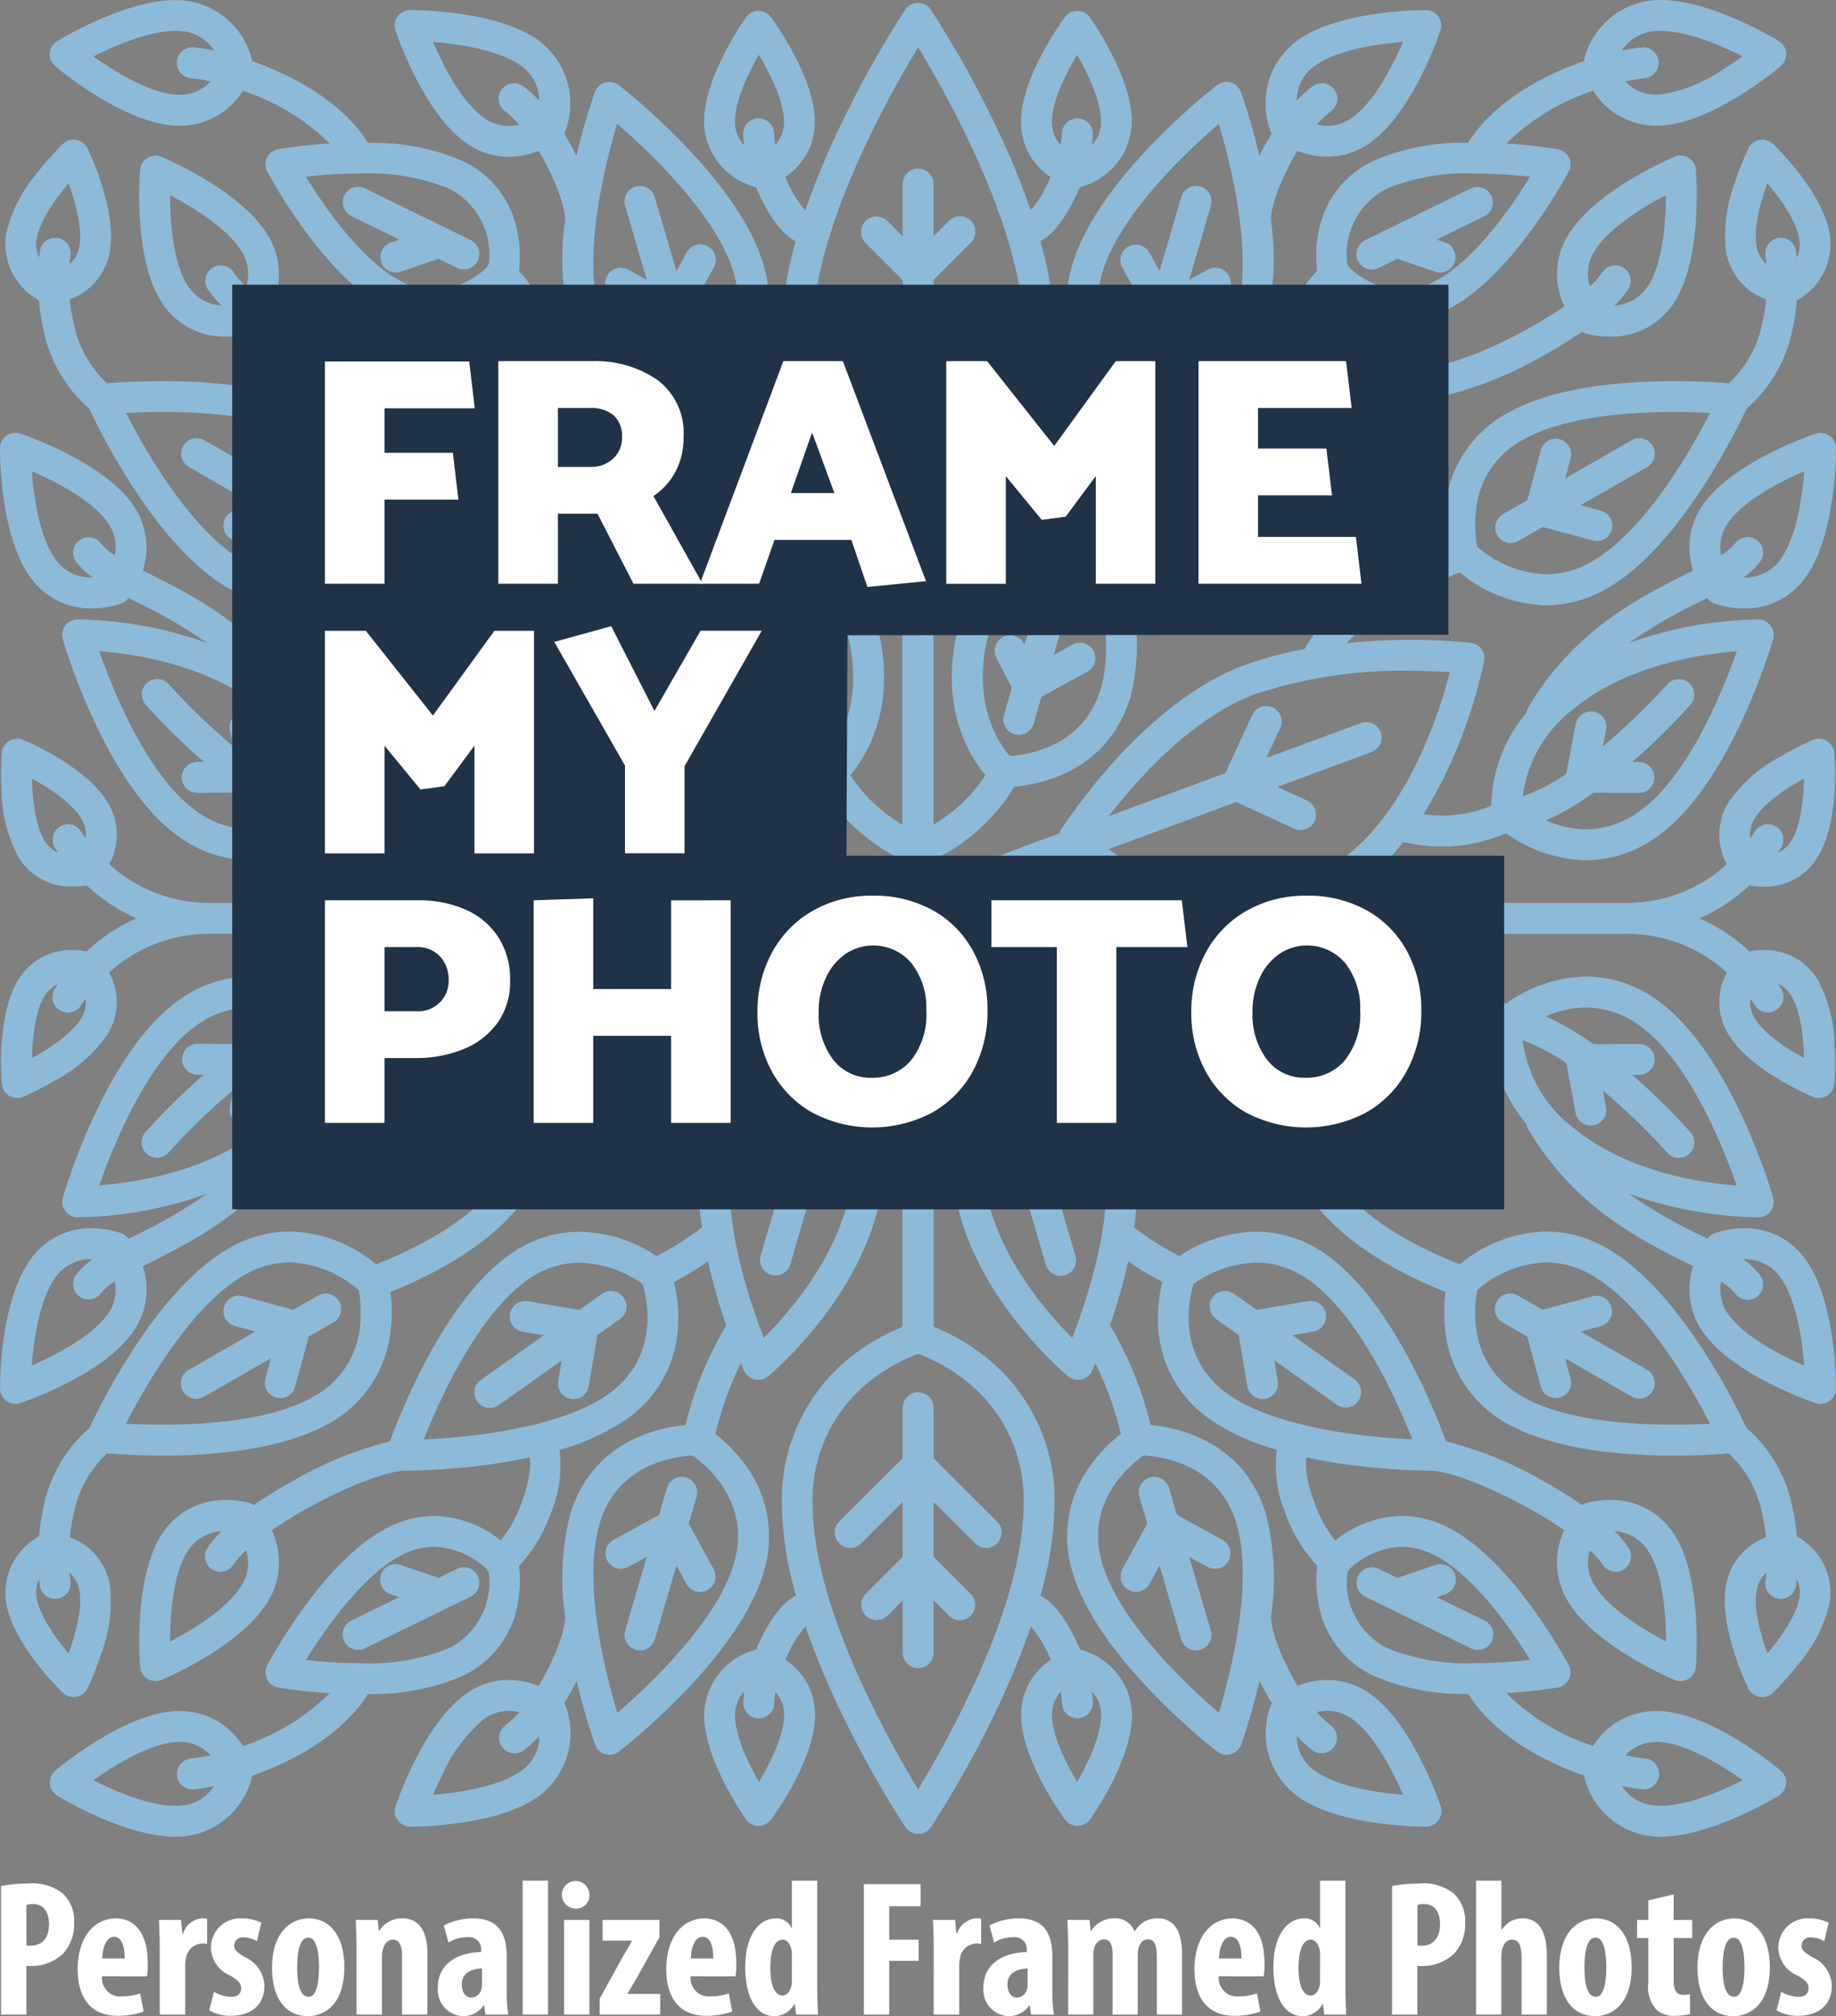
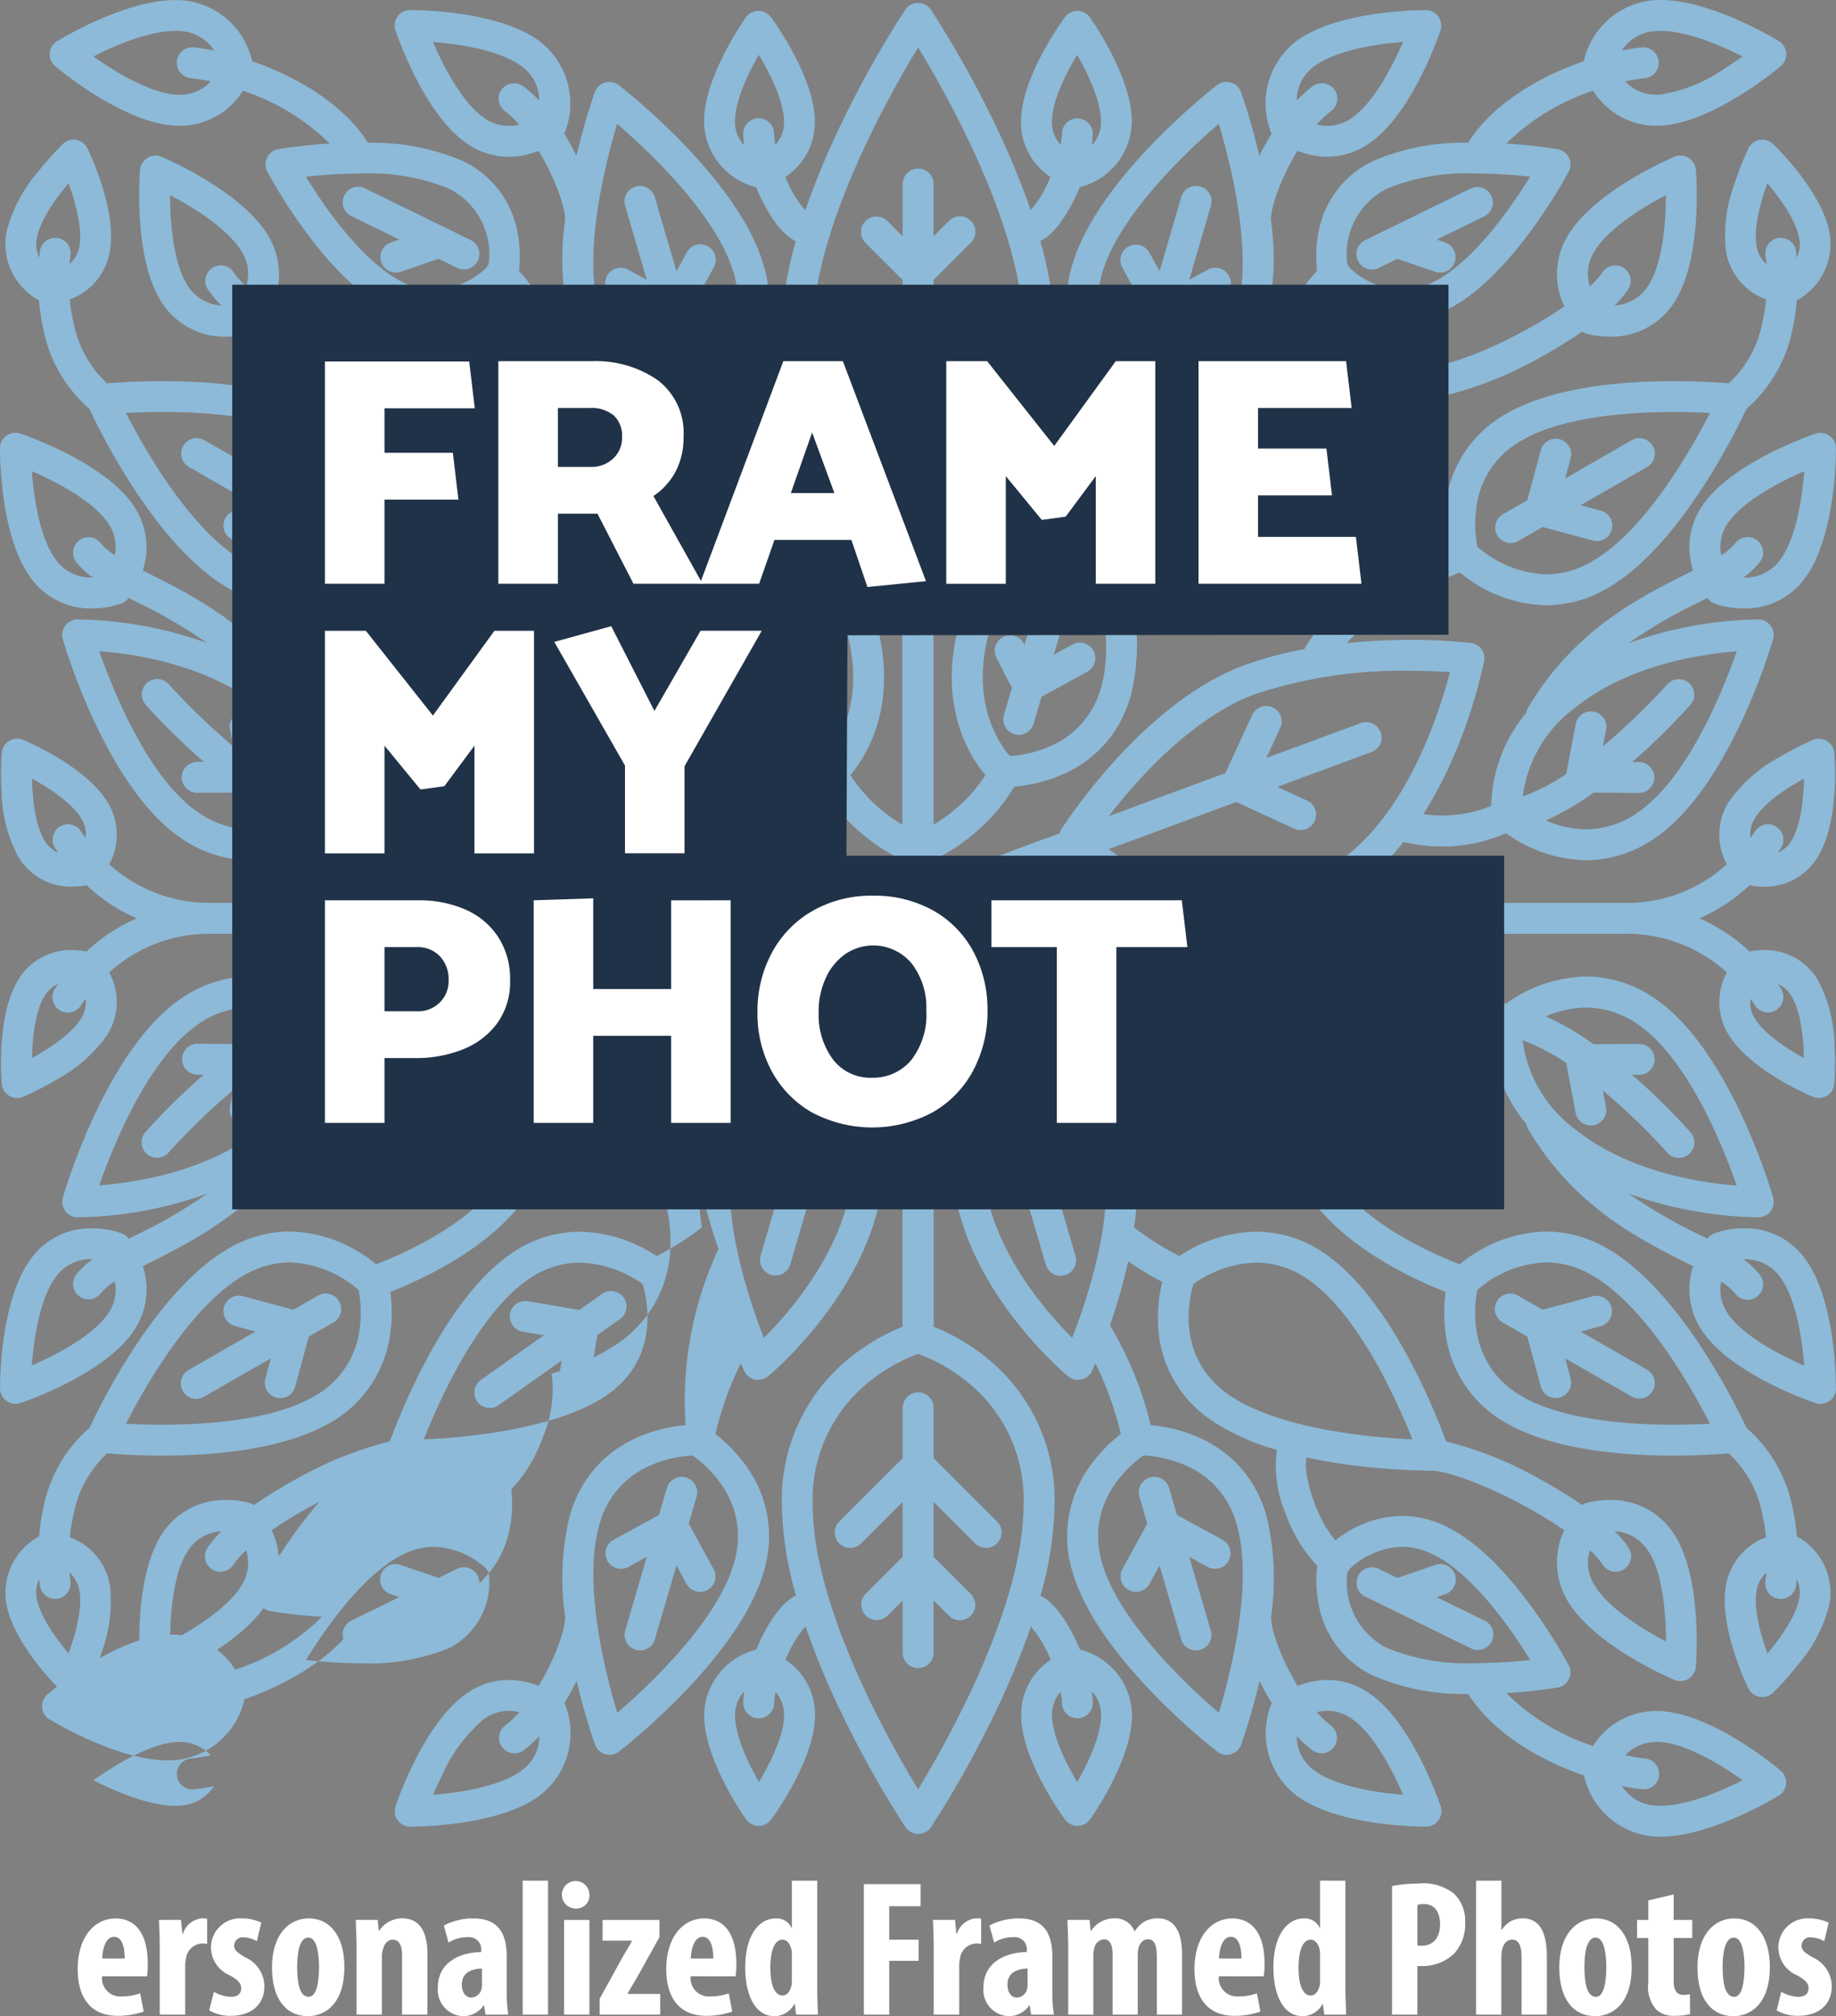
<svg xmlns="http://www.w3.org/2000/svg" width="180.233" height="197.841" viewBox="0 0 180.233 197.841">
  <rect x="0" y="0" width="180.233" height="197.841" fill="#808080" stroke="none" />
  <g id="Group_6" data-name="Group 6" transform="translate(-58.703 -50.113)">
    <g id="Group_1" data-name="Group 1">
-       <path id="Path_1" data-name="Path 1" d="M58.805,235.188a13,13,0,0,1,2.6-.248,4.842,4.842,0,0,1,3.477.989,3.691,3.691,0,0,1,1.1,2.811,4.306,4.306,0,0,1-1.083,3.077,4.486,4.486,0,0,1-3.115,1.216h-.494V247.8H58.805ZM61.293,241a1.3,1.3,0,0,0,.4.038c1.254,0,1.824-.893,1.824-2.09,0-1.121-.456-2-1.615-2a1.828,1.828,0,0,0-.608.1Z" fill="#fff" />
      <path id="Path_2" data-name="Path 2" d="M68.722,244.04a1.8,1.8,0,0,0,1.976,1.976,5.48,5.48,0,0,0,1.766-.3l.342,1.786a7.7,7.7,0,0,1-2.564.418c-2.527,0-3.914-1.672-3.914-4.578,0-3.116,1.615-4.978,3.724-4.978,1.994,0,3.153,1.577,3.153,4.388a6.6,6.6,0,0,1-.076,1.292Zm2.223-1.747c0-1.2-.3-2.128-1.045-2.128-.817,0-1.14,1.2-1.159,2.128Z" fill="#fff" />
      <path id="Path_3" data-name="Path 3" d="M74.384,241.3c0-.931-.038-1.938-.076-2.793h2.166l.133,1.349h.057a2.162,2.162,0,0,1,1.842-1.5,2.1,2.1,0,0,1,.533.038v2.47a2.264,2.264,0,0,0-.533-.038,1.656,1.656,0,0,0-1.519,1.329,3.777,3.777,0,0,0-.1.932V247.8H74.384Z" fill="#fff" />
      <path id="Path_4" data-name="Path 4" d="M79.7,245.561a3.49,3.49,0,0,0,1.672.493c.646,0,1.007-.284,1.007-.836,0-.475-.266-.779-1.083-1.254a3.006,3.006,0,0,1-1.881-2.678,2.86,2.86,0,0,1,3.059-2.926,4.363,4.363,0,0,1,1.88.418l-.437,1.824a2.574,2.574,0,0,0-1.291-.38.82.82,0,0,0-.931.8c0,.418.209.646,1.083,1.159a3.155,3.155,0,0,1,1.881,2.811c0,1.9-1.369,2.926-3.287,2.926a4.092,4.092,0,0,1-2.128-.532Z" fill="#fff" />
      <path id="Path_5" data-name="Path 5" d="M92.509,243.129c0,3.875-2.147,4.825-3.552,4.825-2.223,0-3.553-1.748-3.553-4.768,0-3.344,1.748-4.826,3.591-4.826C91.179,238.36,92.509,240.2,92.509,243.129Zm-4.635,0c0,1.6.247,2.925,1.139,2.925.8,0,1.007-1.558,1.007-2.925,0-1.274-.208-2.888-1.044-2.888C88.063,240.241,87.874,241.855,87.874,243.129Z" fill="#fff" />
      <path id="Path_6" data-name="Path 6" d="M93.707,241.3c0-1.026-.057-1.919-.076-2.793h2.146l.115,1.064h.038a2.664,2.664,0,0,1,2.26-1.216c1.767,0,2.47,1.406,2.47,3.477V247.8H98.171v-5.814c0-.8-.19-1.538-.912-1.538-.418,0-.759.284-.93.836a2.4,2.4,0,0,0-.134.855V247.8H93.707Z" fill="#fff" />
      <path id="Path_7" data-name="Path 7" d="M106.36,247.8l-.133-.912h-.038a2.429,2.429,0,0,1-2.052,1.064,2.574,2.574,0,0,1-2.45-2.831c0-2.432,2.146-3.438,4.255-3.457v-.209a1.183,1.183,0,0,0-1.311-1.254,3.485,3.485,0,0,0-1.9.531l-.456-1.671a6.055,6.055,0,0,1,2.888-.7c2.831,0,3.287,1.976,3.287,3.857v3.457a12.459,12.459,0,0,0,.152,2.128Zm-.342-4.522c-.836.02-1.976.285-1.976,1.577,0,.931.513,1.273.893,1.273a1.081,1.081,0,0,0,1.026-.8,1.617,1.617,0,0,0,.057-.436Z" fill="#fff" />
      <path id="Path_8" data-name="Path 8" d="M110.009,234.655H112.5V247.8h-2.488Z" fill="#fff" />
      <path id="Path_9" data-name="Path 9" d="M116.563,236.043a1.267,1.267,0,0,1-1.311,1.349,1.351,1.351,0,1,1,1.311-1.349ZM114.075,247.8v-9.29h2.488v9.29Z" fill="#fff" />
      <path id="Path_10" data-name="Path 10" d="M117.57,246.244l2.28-4.141c.3-.533.7-1.14.874-1.5v-.057h-2.869v-2.033h5.585V240.2l-2.222,3.989c-.323.551-.684,1.14-.893,1.52v.058h3.192V247.8H117.57Z" fill="#fff" />
      <path id="Path_11" data-name="Path 11" d="M126.5,244.04a1.8,1.8,0,0,0,1.976,1.976,5.482,5.482,0,0,0,1.767-.3l.341,1.786a7.694,7.694,0,0,1-2.564.418c-2.527,0-3.914-1.672-3.914-4.578,0-3.116,1.615-4.978,3.724-4.978,1.995,0,3.153,1.577,3.153,4.388a6.711,6.711,0,0,1-.075,1.292Zm2.223-1.747c0-1.2-.3-2.128-1.045-2.128-.817,0-1.14,1.2-1.159,2.128Z" fill="#fff" />
      <path id="Path_12" data-name="Path 12" d="M138.925,234.655v10.392c0,.893.038,1.9.076,2.755h-2.146l-.133-1.045h-.038a2.265,2.265,0,0,1-1.938,1.2c-1.975,0-2.888-2.184-2.888-4.788,0-3.229,1.406-4.806,2.983-4.806a1.578,1.578,0,0,1,1.558.931h.038v-4.636Zm-2.488,7.429c0-.171,0-.361-.019-.552-.1-.569-.4-1.082-.893-1.082-.874,0-1.2,1.273-1.2,2.774,0,1.766.475,2.7,1.178,2.7.3,0,.665-.171.855-.817a1.586,1.586,0,0,0,.076-.57Z" fill="#fff" />
      <path id="Path_13" data-name="Path 13" d="M143.505,235h5.566v2.165h-3.077v3.287h2.887v2.071h-2.887V247.8h-2.489Z" fill="#fff" />
      <path id="Path_14" data-name="Path 14" d="M150.364,241.3c0-.931-.038-1.938-.076-2.793h2.166l.133,1.349h.058a2.16,2.16,0,0,1,1.841-1.5,2.1,2.1,0,0,1,.533.038v2.47a2.264,2.264,0,0,0-.533-.038,1.656,1.656,0,0,0-1.519,1.329,3.777,3.777,0,0,0-.1.932V247.8h-2.508Z" fill="#fff" />
      <path id="Path_15" data-name="Path 15" d="M159.921,247.8l-.133-.912h-.038a2.429,2.429,0,0,1-2.052,1.064,2.575,2.575,0,0,1-2.451-2.831c0-2.432,2.148-3.438,4.256-3.457v-.209a1.184,1.184,0,0,0-1.311-1.254,3.485,3.485,0,0,0-1.9.531l-.456-1.671a6.055,6.055,0,0,1,2.888-.7c2.831,0,3.287,1.976,3.287,3.857v3.457a12.565,12.565,0,0,0,.151,2.128Zm-.342-4.522c-.836.02-1.975.285-1.975,1.577,0,.931.512,1.273.892,1.273a1.079,1.079,0,0,0,1.025-.8,1.578,1.578,0,0,0,.058-.436Z" fill="#fff" />
      <path id="Path_16" data-name="Path 16" d="M163.569,241.3c0-1.026-.057-1.919-.076-2.793h2.165l.114,1.083h.039a2.678,2.678,0,0,1,2.222-1.235,2.014,2.014,0,0,1,2.033,1.254h.038a3.107,3.107,0,0,1,.931-.931,2.745,2.745,0,0,1,1.311-.323c1.652,0,2.393,1.311,2.393,3.553V247.8H172.27v-5.471c0-1.064-.115-1.919-.874-1.919-.437,0-.76.3-.931.855a2.722,2.722,0,0,0-.076.646V247.8h-2.47V241.97c0-.665-.075-1.558-.855-1.558a1.04,1.04,0,0,0-.93.836,2.381,2.381,0,0,0-.1.7V247.8h-2.47Z" fill="#fff" />
      <path id="Path_17" data-name="Path 17" d="M178.351,244.04a1.8,1.8,0,0,0,1.975,1.976,5.482,5.482,0,0,0,1.767-.3l.342,1.786a7.7,7.7,0,0,1-2.565.418c-2.526,0-3.913-1.672-3.913-4.578,0-3.116,1.614-4.978,3.724-4.978,1.994,0,3.153,1.577,3.153,4.388a6.685,6.685,0,0,1-.076,1.292Zm2.222-1.747c0-1.2-.3-2.128-1.045-2.128-.816,0-1.139,1.2-1.159,2.128Z" fill="#fff" />
      <path id="Path_18" data-name="Path 18" d="M190.775,234.655v10.392c0,.893.038,1.9.077,2.755h-2.147l-.133-1.045h-.038a2.265,2.265,0,0,1-1.937,1.2c-1.976,0-2.888-2.184-2.888-4.788,0-3.229,1.4-4.806,2.982-4.806a1.577,1.577,0,0,1,1.558.931h.038v-4.636Zm-2.488,7.429c0-.171,0-.361-.018-.552-.1-.569-.4-1.082-.894-1.082-.873,0-1.2,1.273-1.2,2.774,0,1.766.474,2.7,1.177,2.7.3,0,.665-.171.855-.817a1.564,1.564,0,0,0,.076-.57Z" fill="#fff" />
      <path id="Path_19" data-name="Path 19" d="M195.355,235.188a13.025,13.025,0,0,1,2.6-.248,4.843,4.843,0,0,1,3.477.989,3.7,3.7,0,0,1,1.1,2.811,4.306,4.306,0,0,1-1.083,3.077,4.486,4.486,0,0,1-3.115,1.216h-.494V247.8h-2.489ZM197.844,241a1.3,1.3,0,0,0,.4.038c1.254,0,1.823-.893,1.823-2.09,0-1.121-.455-2-1.614-2a1.828,1.828,0,0,0-.608.1Z" fill="#fff" />
      <path id="Path_20" data-name="Path 20" d="M203.6,234.655h2.488v4.826h.038a2.9,2.9,0,0,1,.8-.8,2.524,2.524,0,0,1,1.254-.323c1.71,0,2.374,1.444,2.374,3.8V247.8h-2.489v-5.643c0-.911-.17-1.709-.912-1.709-.418,0-.778.247-.968.873a3.633,3.633,0,0,0-.1.7V247.8H203.6Z" fill="#fff" />
      <path id="Path_21" data-name="Path 21" d="M218.876,243.129c0,3.875-2.147,4.825-3.553,4.825-2.222,0-3.552-1.748-3.552-4.768,0-3.344,1.748-4.826,3.59-4.826C217.546,238.36,218.876,240.2,218.876,243.129Zm-4.636,0c0,1.6.247,2.925,1.14,2.925.8,0,1.008-1.558,1.008-2.925,0-1.274-.209-2.888-1.045-2.888C214.431,240.241,214.24,241.855,214.24,243.129Z" fill="#fff" />
      <path id="Path_22" data-name="Path 22" d="M223,236.005v2.507h1.824v1.767H223v4.237c0,1.082.456,1.348.95,1.348a3.406,3.406,0,0,0,.646-.057l.019,1.938a5.854,5.854,0,0,1-1.519.171,2.506,2.506,0,0,1-1.786-.589,3.348,3.348,0,0,1-.8-2.66v-4.388h-1.1v-1.767h1.1v-1.918Z" fill="#fff" />
      <path id="Path_23" data-name="Path 23" d="M232.441,243.129c0,3.875-2.146,4.825-3.551,4.825-2.223,0-3.553-1.748-3.553-4.768,0-3.344,1.748-4.826,3.591-4.826C231.112,238.36,232.441,240.2,232.441,243.129Zm-4.634,0c0,1.6.247,2.925,1.139,2.925.8,0,1.007-1.558,1.007-2.925,0-1.274-.209-2.888-1.045-2.888C228,240.241,227.807,241.855,227.807,243.129Z" fill="#fff" />
      <path id="Path_24" data-name="Path 24" d="M233.563,245.561a3.493,3.493,0,0,0,1.672.493c.647,0,1.007-.284,1.007-.836,0-.475-.265-.779-1.083-1.254a3.008,3.008,0,0,1-1.881-2.678,2.86,2.86,0,0,1,3.059-2.926,4.368,4.368,0,0,1,1.881.418l-.437,1.824a2.581,2.581,0,0,0-1.292-.38.819.819,0,0,0-.93.8c0,.418.209.646,1.083,1.159a3.154,3.154,0,0,1,1.88,2.811c0,1.9-1.368,2.926-3.287,2.926a4.1,4.1,0,0,1-2.128-.532Z" fill="#fff" />
    </g>
    <g id="Group_2" data-name="Group 2">
      <path id="Path_25" data-name="Path 25" d="M150.349,92.205V87.262l6.224-6.216a1.517,1.517,0,1,0-2.144-2.146l-4.08,4.075V77.584l3.641-3.637a1.517,1.517,0,1,0-2.143-2.147l-1.5,1.5V68.174a1.517,1.517,0,0,0-3.034,0V73.3l-1.5-1.5a1.517,1.517,0,0,0-2.144,2.147l3.642,3.637v5.391l-4.08-4.075a1.517,1.517,0,1,0-2.144,2.146l6.224,6.216v4.943a1.517,1.517,0,0,0,3.034,0Z" fill="#8dbad8" />
      <path id="Path_26" data-name="Path 26" d="M127.083,83.482l-.773-2.642,2.446-4.461A1.516,1.516,0,1,0,126.1,74.92l-.991,1.806-2.119-7.241a1.517,1.517,0,1,0-2.911.852l2.117,7.238-1.807-.989a1.517,1.517,0,1,0-1.456,2.661l4.468,2.444.773,2.642a1.517,1.517,0,0,0,2.912-.851Z" fill="#8dbad8" />
      <path id="Path_27" data-name="Path 27" d="M119.585,100.932l-2.247-1.6-.85-5.016a1.517,1.517,0,0,0-2.991.507l.343,2.027-6.158-4.369a1.517,1.517,0,0,0-1.755,2.474l6.153,4.366-2.028.343a1.517,1.517,0,0,0,.251,3.012,1.564,1.564,0,0,0,.254-.021l5.025-.85,2.248,1.6a1.517,1.517,0,0,0,1.755-2.474Z" fill="#8dbad8" />
      <path id="Path_28" data-name="Path 28" d="M91.4,100.564l-2.39-1.372L87.681,94.28a1.517,1.517,0,1,0-2.929.791l.537,1.985L78.74,93.295a1.517,1.517,0,0,0-1.51,2.631l6.543,3.757-1.985.535a1.517,1.517,0,1,0,.789,2.929l4.919-1.325,2.391,1.373a1.517,1.517,0,1,0,1.511-2.631Z" fill="#8dbad8" />
      <path id="Path_29" data-name="Path 29" d="M140.379,120.275l-.779-2.664,1.516-2.944a1.517,1.517,0,1,0-2.7-1.388l-.055.107-2.08-7.108a1.517,1.517,0,0,0-2.912.852l2.118,7.238-1.807-.989a1.517,1.517,0,1,0-1.456,2.661l4.468,2.444.773,2.643a1.517,1.517,0,0,0,2.911-.852Z" fill="#8dbad8" />
      <path id="Path_30" data-name="Path 30" d="M104.935,73.686l-2.4-1.177h0l-7.977-3.9a1.517,1.517,0,1,0-1.333,2.725L97.9,73.621l-.819.28a1.517,1.517,0,1,0,.981,2.871l3.695-1.263,1.844.9a1.517,1.517,0,0,0,1.333-2.725Z" fill="#8dbad8" />
      <path id="Path_31" data-name="Path 31" d="M170.555,83.482a1.517,1.517,0,1,0,2.912.851l.773-2.642,4.468-2.444a1.517,1.517,0,1,0-1.456-2.661l-1.808.989,2.118-7.238a1.517,1.517,0,1,0-2.911-.852l-2.119,7.241-.991-1.806a1.517,1.517,0,1,0-2.66,1.459l2.447,4.461Z" fill="#8dbad8" />
      <path id="Path_32" data-name="Path 32" d="M178.932,103.685a1.508,1.508,0,0,0,.876-.279l2.248-1.6,5.024.85a1.585,1.585,0,0,0,.255.021,1.517,1.517,0,0,0,.251-3.012l-2.028-.343,6.153-4.366a1.517,1.517,0,0,0-1.755-2.474l-6.159,4.37.344-2.028a1.517,1.517,0,0,0-2.991-.507l-.85,5.016-2.247,1.6a1.516,1.516,0,0,0,.879,2.753Z" fill="#8dbad8" />
      <path id="Path_33" data-name="Path 33" d="M207,103.4a1.517,1.517,0,0,0,.754-.2l2.39-1.373,4.92,1.325a1.5,1.5,0,0,0,.395.053,1.517,1.517,0,0,0,.394-2.982l-1.985-.535,6.543-3.757a1.517,1.517,0,0,0-1.51-2.631l-6.549,3.761.536-1.985a1.516,1.516,0,1,0-2.928-.791l-1.327,4.912-2.39,1.372A1.517,1.517,0,0,0,207,103.4Z" fill="#8dbad8" />
      <path id="Path_34" data-name="Path 34" d="M158.288,122.156a1.513,1.513,0,0,0,1.882-1.029l.773-2.643,4.468-2.444a1.517,1.517,0,1,0-1.456-2.661l-1.807.989,2.117-7.238a1.517,1.517,0,1,0-2.911-.852l-2.08,7.108-.055-.107a1.517,1.517,0,1,0-2.7,1.388l1.516,2.944-.779,2.664A1.515,1.515,0,0,0,158.288,122.156Z" fill="#8dbad8" />
      <path id="Path_35" data-name="Path 35" d="M193.37,76.566a1.513,1.513,0,0,0,.666-.155l1.844-.9,3.695,1.263a1.517,1.517,0,1,0,.981-2.871l-.819-.28,4.683-2.291a1.517,1.517,0,0,0-1.333-2.725l-7.977,3.9h0l-2.4,1.177a1.517,1.517,0,0,0,.667,2.88Z" fill="#8dbad8" />
      <path id="Path_36" data-name="Path 36" d="M147.315,188.253V193.2l-6.224,6.216a1.517,1.517,0,0,0,2.144,2.147l4.08-4.075v5.391l-3.642,3.637a1.517,1.517,0,0,0,2.144,2.146l1.5-1.5v5.122a1.517,1.517,0,1,0,3.034,0v-5.122l1.5,1.5a1.516,1.516,0,1,0,2.143-2.146l-3.641-3.637v-5.391l4.08,4.075a1.517,1.517,0,0,0,2.144-2.147l-6.224-6.216v-4.943a1.517,1.517,0,0,0-3.034,0Z" fill="#8dbad8" />
      <path id="Path_37" data-name="Path 37" d="M127.083,196.977a1.517,1.517,0,0,0-2.912-.852l-.773,2.642-4.468,2.444a1.517,1.517,0,0,0,1.456,2.662l1.807-.989-2.117,7.238a1.516,1.516,0,1,0,2.911.851l2.119-7.241.991,1.806a1.516,1.516,0,1,0,2.659-1.458l-2.446-4.462Z" fill="#8dbad8" />
      <path id="Path_38" data-name="Path 38" d="M117.83,177.053l-2.248,1.6-5.025-.849a1.517,1.517,0,1,0-.5,2.991l2.028.343-6.153,4.365a1.517,1.517,0,1,0,1.755,2.474l6.158-4.369-.343,2.027a1.517,1.517,0,0,0,1.242,1.749,1.584,1.584,0,0,0,.255.021,1.518,1.518,0,0,0,1.494-1.263l.85-5.016,2.247-1.594a1.517,1.517,0,0,0-1.755-2.474Z" fill="#8dbad8" />
      <path id="Path_39" data-name="Path 39" d="M89.887,177.264,87.5,178.637l-4.919-1.326a1.517,1.517,0,1,0-.789,2.929l1.985.535-6.543,3.757a1.517,1.517,0,1,0,1.51,2.631l6.549-3.76-.537,1.984a1.517,1.517,0,1,0,2.929.791l1.327-4.911,2.39-1.373a1.517,1.517,0,1,0-1.511-2.63Z" fill="#8dbad8" />
      <path id="Path_40" data-name="Path 40" d="M139.35,158.3a1.517,1.517,0,0,0-1.882,1.03l-.773,2.642-4.468,2.444a1.517,1.517,0,1,0,1.456,2.661l1.807-.988-2.118,7.237a1.517,1.517,0,0,0,2.912.852l2.08-7.107.055.107a1.517,1.517,0,1,0,2.7-1.389l-1.516-2.944.779-2.663A1.516,1.516,0,0,0,139.35,158.3Z" fill="#8dbad8" />
      <path id="Path_41" data-name="Path 41" d="M103.6,204.047l-1.844.9-3.695-1.263a1.517,1.517,0,1,0-.981,2.87l.819.28-4.684,2.291a1.517,1.517,0,1,0,1.333,2.725l10.385-5.081a1.517,1.517,0,0,0-1.333-2.725Z" fill="#8dbad8" />
      <path id="Path_42" data-name="Path 42" d="M170.555,196.977l.773,2.642-2.447,4.461a1.517,1.517,0,0,0,2.66,1.459l.991-1.807,2.119,7.241a1.517,1.517,0,0,0,1.455,1.092,1.5,1.5,0,0,0,.426-.062,1.516,1.516,0,0,0,1.03-1.881l-2.118-7.238,1.808.989a1.517,1.517,0,1,0,1.456-2.662l-4.468-2.444-.773-2.642a1.517,1.517,0,0,0-2.912.852Z" fill="#8dbad8" />
-       <path id="Path_43" data-name="Path 43" d="M178.053,179.527l2.247,1.594.85,5.016a1.516,1.516,0,0,0,1.494,1.263,1.584,1.584,0,0,0,.255-.021,1.517,1.517,0,0,0,1.242-1.749L183.8,183.6l6.159,4.369a1.517,1.517,0,0,0,1.755-2.474l-6.153-4.365,2.028-.343a1.517,1.517,0,1,0-.506-2.991l-5.024.849-2.248-1.6a1.517,1.517,0,0,0-1.755,2.474Z" fill="#8dbad8" />
      <path id="Path_44" data-name="Path 44" d="M206.24,179.894l2.39,1.373,1.327,4.911a1.516,1.516,0,1,0,2.928-.791l-.536-1.984,6.549,3.76a1.517,1.517,0,0,0,1.51-2.631l-6.543-3.757,1.985-.535a1.517,1.517,0,0,0-.789-2.929l-4.92,1.326-2.39-1.373a1.517,1.517,0,1,0-1.511,2.63Z" fill="#8dbad8" />
      <path id="Path_45" data-name="Path 45" d="M157.259,160.184l.779,2.663-1.516,2.944a1.517,1.517,0,1,0,2.7,1.389l.055-.107,2.08,7.107a1.517,1.517,0,1,0,2.911-.852l-2.117-7.237,1.807.988a1.517,1.517,0,1,0,1.456-2.661l-4.468-2.444-.773-2.642a1.517,1.517,0,1,0-2.911.852Z" fill="#8dbad8" />
      <path id="Path_46" data-name="Path 46" d="M192.7,206.772l10.384,5.081a1.517,1.517,0,1,0,1.333-2.725l-4.683-2.291.819-.28a1.517,1.517,0,1,0-.981-2.87l-3.695,1.263-1.844-.9a1.517,1.517,0,0,0-1.333,2.725Z" fill="#8dbad8" />
-       <path id="Path_47" data-name="Path 47" d="M229.91,170.641a8.685,8.685,0,0,0-2.9.488,1.521,1.521,0,0,0-.619.44c-.025.031-.052.068-.078.1-.226-.115-.451-.228-.686-.346a49.165,49.165,0,0,1-7.028-4.079,39.3,39.3,0,0,0,12.621,2.318h.112a1.517,1.517,0,0,0,1.435-1.936c-.173-.6-4.325-14.764-11.788-19.65a11.878,11.878,0,0,0-6.584-2.039,13.912,13.912,0,0,0-7.853,2.661,15.934,15.934,0,0,0-10.053-.859c-.334-.416-.666-.838-1.013-1.22a19.326,19.326,0,0,0-6.4-4.773h29.187a14.563,14.563,0,0,1,9.958,3.79,6.065,6.065,0,0,0,.16,6.086c2.09,3.443,7.66,5.854,8.288,6.117a1.517,1.517,0,0,0,2.1-1.272,29.23,29.23,0,0,0,.022-3.67,14.273,14.273,0,0,0-1.62-6.5,6.024,6.024,0,0,0-5.343-2.955,7.4,7.4,0,0,0-1.384.131,18.444,18.444,0,0,0-2.166-1.729,17.643,17.643,0,0,0-2.745-1.515,17.722,17.722,0,0,0,2.745-1.514,18.346,18.346,0,0,0,2.166-1.73,7.4,7.4,0,0,0,1.384.131,6.022,6.022,0,0,0,5.343-2.955c2.09-3.443,1.654-9.491,1.6-10.17a1.518,1.518,0,0,0-2.1-1.272A29.056,29.056,0,0,0,233.4,124.4a14.289,14.289,0,0,0-5.021,4.44,6.064,6.064,0,0,0-.16,6.085,14.563,14.563,0,0,1-9.958,3.79H189.069a19.312,19.312,0,0,0,6.4-4.773c.344-.379.674-.8,1.006-1.211a16.813,16.813,0,0,0,3.791.447,15.544,15.544,0,0,0,6.277-1.309,13.91,13.91,0,0,0,7.845,2.656,11.871,11.871,0,0,0,6.584-2.04c7.464-4.886,11.615-19.049,11.788-19.649a1.518,1.518,0,0,0-1.435-1.937h-.112a39.308,39.308,0,0,0-12.621,2.318,49.151,49.151,0,0,1,7.028-4.078l.686-.346c.026.032.053.07.078.1a1.523,1.523,0,0,0,.619.441,8.7,8.7,0,0,0,2.9.487,7.212,7.212,0,0,0,6.083-3.115c2.977-4.167,2.945-12.267,2.942-12.61a1.517,1.517,0,0,0-2-1.426c-.325.109-8,2.711-10.982,6.878a7.251,7.251,0,0,0-1.037,6.55l-.654.33c-4.663,2.341-11.049,5.548-15.528,13.106a1.518,1.518,0,0,0-.186.514,14.75,14.75,0,0,0-3.451,9.145,12.789,12.789,0,0,1-6.662.812,38.866,38.866,0,0,0,2.356-4.3,50.353,50.353,0,0,0,3.614-10.714,1.517,1.517,0,0,0-1.311-1.794,56.121,56.121,0,0,0-6.024-.291c-1.773,0-3.891.082-6.148.309,3.353-3.714,9.006-6.125,11.093-6.927a13.769,13.769,0,0,0,8.462,3.22,11.994,11.994,0,0,0,6.023-1.671c7.117-4.087,12.683-15.521,13.654-17.606a13.922,13.922,0,0,0,4.521-7.814,21.388,21.388,0,0,0,.423-2.831,6.314,6.314,0,0,0,3.216-6.6c-.708-3.987-5.058-8.269-5.552-8.744a1.516,1.516,0,0,0-2.415.429,29.063,29.063,0,0,0-1.355,3.435,14.339,14.339,0,0,0-.844,6.684,6.1,6.1,0,0,0,3.937,4.707,17.991,17.991,0,0,1-.367,2.24,10.932,10.932,0,0,1-3.294,5.99c-.964-.08-2.93-.213-5.41-.213-8.987,0-13.872,1.722-16.388,3.166a11.781,11.781,0,0,0-6.018,8.977,14.986,14.986,0,0,0,.017,3.913c-3.005,1.176-10.6,4.588-13.8,10.12-.022.039-.035.079-.053.118a36.732,36.732,0,0,0-5.912,1.58c-9.939,3.655-17.654,15.615-17.978,16.122a1.529,1.529,0,0,0-.176.4c-3.379,1.185-6.45,2.366-8.846,3.41-1.467.638-2.609,1.192-3.508,1.69V134.5a18.921,18.921,0,0,0,7.935-7.194c2.6-.227,9.265-1.528,11.417-8.884a21.064,21.064,0,0,0,.332-8.525,28.989,28.989,0,0,1,4.452-2.813,14.055,14.055,0,0,0,7.543,2.394,11.816,11.816,0,0,0,6.937-2.292c6.254-4.438,10.545-15.135,11.706-18.286a36.922,36.922,0,0,0,9.236-3.72,47.606,47.606,0,0,0,4.115-2.525,1.472,1.472,0,0,0,.409.2,8.484,8.484,0,0,0,2.272.294,7.315,7.315,0,0,0,6.491-3.585c2.657-4.378,2.018-12.453,1.99-12.795a1.516,1.516,0,0,0-2.1-1.272c-.316.132-7.78,3.3-10.436,7.678a7.3,7.3,0,0,0-.377,7,43.274,43.274,0,0,1-3.818,2.335c-3.5,1.914-7.111,3.316-9,3.506h-.039a67.279,67.279,0,0,0-8.847.658c-1.271.182-2.465.4-3.6.646-.342-1.733.938-5.95,2.835-8.14a10.687,10.687,0,0,0,6.521,2.4h0a9.944,9.944,0,0,0,4.391-1.057c2.722-1.332,5.574-4.036,8.476-8.039A51.975,51.975,0,0,0,212.7,66.96a1.517,1.517,0,0,0-1.08-2.205,50.2,50.2,0,0,0-5.045-.553,21.685,21.685,0,0,1,8.518-5.185,7.3,7.3,0,0,0,6.218,3.432h0c.207,0,.419-.009.631-.025,5.109-.388,11.313-5.6,11.574-5.827a1.515,1.515,0,0,0-.186-2.448c-.268-.165-6.618-4.036-11.622-4.036-.239,0-.475.009-.7.026a7.678,7.678,0,0,0-6.827,5.975,31.057,31.057,0,0,0-3.114,1.272c-2.556,1.218-6.043,3.343-8.143,6.559a1.5,1.5,0,0,0-.089.174,22.408,22.408,0,0,0-9.3,1.773,9.637,9.637,0,0,0-5.4,7,12.223,12.223,0,0,0-.14,3.8,14.528,14.528,0,0,0-3.112,5.149,11.98,11.98,0,0,0-.857,6.232,22.262,22.262,0,0,0-6.531,2.975,11.775,11.775,0,0,0-5.13,9.512,15,15,0,0,0,.415,3.989,31.939,31.939,0,0,0-3.337,2.022,56.686,56.686,0,0,0-1.792-6.276,35.357,35.357,0,0,0,3.991-9.79c2.64-.241,9.223-1.576,11.36-8.879a25.981,25.981,0,0,0,.457-9.94c0-.009,0-.018,0-.027,0-1.306,1.042-4.184,2.611-6.754a7.87,7.87,0,0,0,2.921.59h0a7.209,7.209,0,0,0,4.263-1.415C197.416,61.1,200,53.422,200.11,53.1a1.517,1.517,0,0,0-1.431-1.995h-.031c-.864,0-8.556.083-12.585,2.971a7.705,7.705,0,0,0-2.607,8.985,1.383,1.383,0,0,0,.084.156c-.444.717-.847,1.453-1.21,2.188a62.852,62.852,0,0,0-1.8-6.247,1.518,1.518,0,0,0-2.355-.689c-.477.369-11.712,9.123-14.2,17.612a11.766,11.766,0,0,0,1.88,10.64,15.033,15.033,0,0,0,2.858,2.917,32.342,32.342,0,0,1-2.5,6.934c-.173-.41-.29-.668-.321-.737a1.517,1.517,0,0,0-2.347-.541c-.375.309-9.193,7.7-11.07,17.727-1.319,7.05,1.534,11.455,2.967,13.156a15.4,15.4,0,0,1-5.1,4.851V100.158a20.341,20.341,0,0,0,5.386-3.2,17.847,17.847,0,0,0,6.481-14.236,33.863,33.863,0,0,0-1.389-8.955c.858-.4,1.982-1.436,3.237-3.886.236-.462.449-.931.645-1.4a6.745,6.745,0,0,0,5.107-6.38c.043-4.4-3.943-10.043-4.112-10.281a1.518,1.518,0,0,0-2.454-.025c-.174.235-4.271,5.8-4.314,10.2a6.4,6.4,0,0,0,2.894,5.476c-.1.232-.189.465-.3.693a10.717,10.717,0,0,1-1.641,2.57,78.879,78.879,0,0,0-3.761-8.966,100.824,100.824,0,0,0-6.036-10.695,1.516,1.516,0,0,0-2.523,0,100.922,100.922,0,0,0-6.035,10.695,78.436,78.436,0,0,0-3.767,8.986,10.573,10.573,0,0,1-1.661-2.59c-.111-.228-.2-.461-.3-.693a6.4,6.4,0,0,0,2.895-5.476c-.043-4.4-4.14-9.964-4.314-10.2a1.518,1.518,0,0,0-2.454.025c-.169.238-4.155,5.886-4.112,10.281a6.744,6.744,0,0,0,5.107,6.38c.2.47.408.939.645,1.4,1.266,2.473,2.4,3.5,3.26,3.9a33.861,33.861,0,0,0-1.387,8.945,17.845,17.845,0,0,0,6.482,14.236,20.368,20.368,0,0,0,5.36,3.191v30.877a15.408,15.408,0,0,1-5.1-4.851c1.433-1.7,4.286-6.106,2.967-13.156-1.877-10.03-10.7-17.418-11.07-17.727a1.517,1.517,0,0,0-2.347.541c-.031.069-.148.327-.321.737a32.342,32.342,0,0,1-2.5-6.934,15.033,15.033,0,0,0,2.858-2.917,11.772,11.772,0,0,0,1.88-10.64c-2.484-8.489-13.719-17.243-14.2-17.612a1.517,1.517,0,0,0-2.355.689,62.7,62.7,0,0,0-1.8,6.247c-.362-.735-.765-1.471-1.209-2.188a1.662,1.662,0,0,0,.084-.156,7.7,7.7,0,0,0-2.608-8.985C107.546,51.185,99.854,51.1,98.99,51.1h-.031A1.517,1.517,0,0,0,97.528,53.1c.108.325,2.694,8,6.857,10.987a7.209,7.209,0,0,0,4.263,1.415,7.874,7.874,0,0,0,2.921-.59c1.569,2.57,2.611,5.448,2.611,6.754,0,.009,0,.018,0,.027a25.961,25.961,0,0,0,.457,9.94c2.137,7.3,8.719,8.638,11.36,8.879a35.385,35.385,0,0,0,3.99,9.79,57.124,57.124,0,0,0-1.792,6.276,31.821,31.821,0,0,0-3.336-2.022,15,15,0,0,0,.415-3.989,11.78,11.78,0,0,0-5.13-9.512,22.257,22.257,0,0,0-6.532-2.975,11.967,11.967,0,0,0-.856-6.232,14.528,14.528,0,0,0-3.112-5.149,12.255,12.255,0,0,0-.14-3.8,9.637,9.637,0,0,0-5.4-7,22.411,22.411,0,0,0-9.3-1.773,1.366,1.366,0,0,0-.09-.174c-2.1-3.216-5.587-5.341-8.142-6.559a31.057,31.057,0,0,0-3.114-1.272,7.678,7.678,0,0,0-6.827-5.975c-.227-.017-.463-.026-.7-.026-5,0-11.354,3.871-11.622,4.036a1.515,1.515,0,0,0-.186,2.448c.261.222,6.465,5.439,11.574,5.827.212.016.424.025.631.025a7.3,7.3,0,0,0,6.218-3.432A21.685,21.685,0,0,1,91.068,64.2a50.2,50.2,0,0,0-5.045.553,1.517,1.517,0,0,0-1.08,2.205A51.781,51.781,0,0,0,88.454,72.5c2.9,4,5.754,6.707,8.476,8.039a9.944,9.944,0,0,0,4.391,1.057,10.687,10.687,0,0,0,6.521-2.4c1.9,2.19,3.177,6.407,2.835,8.14-1.137-.245-2.331-.464-3.6-.646a67.279,67.279,0,0,0-8.847-.658h-.04c-1.893-.19-5.5-1.592-9-3.506a43.128,43.128,0,0,1-3.818-2.335,7.3,7.3,0,0,0-.377-7C82.333,68.8,74.869,65.632,74.553,65.5a1.516,1.516,0,0,0-2.1,1.272c-.028.342-.668,8.417,1.989,12.795a7.317,7.317,0,0,0,6.491,3.585h0a8.484,8.484,0,0,0,2.272-.294,1.472,1.472,0,0,0,.409-.2,47.77,47.77,0,0,0,4.114,2.525,36.928,36.928,0,0,0,9.237,3.72c1.161,3.151,5.452,13.848,11.706,18.286a11.82,11.82,0,0,0,6.936,2.292h0a14.055,14.055,0,0,0,7.543-2.394,28.989,28.989,0,0,1,4.452,2.813,21.063,21.063,0,0,0,.332,8.525c2.152,7.356,8.816,8.657,11.417,8.884a18.921,18.921,0,0,0,7.935,7.194v2.507c-.9-.5-2.042-1.051-3.508-1.689-2.4-1.044-5.468-2.225-8.847-3.41a1.494,1.494,0,0,0-.175-.4c-.324-.507-8.039-12.467-17.978-16.122a36.787,36.787,0,0,0-5.912-1.58c-.018-.039-.031-.079-.053-.118-3.207-5.532-10.8-8.944-13.805-10.12a14.987,14.987,0,0,0,.017-3.913,11.781,11.781,0,0,0-6.018-8.977c-2.516-1.444-7.4-3.166-16.388-3.166-2.481,0-4.446.133-5.41.213a10.932,10.932,0,0,1-3.294-5.99,17.991,17.991,0,0,1-.367-2.24,6.106,6.106,0,0,0,3.937-4.707c.709-3.987-1.9-9.5-2.2-10.119a1.516,1.516,0,0,0-2.416-.429A29.472,29.472,0,0,0,62.417,67a14.356,14.356,0,0,0-3.1,5.985,6.314,6.314,0,0,0,3.216,6.6,21.384,21.384,0,0,0,.423,2.831,13.922,13.922,0,0,0,4.521,7.814c.971,2.085,6.537,13.519,13.653,17.606a12,12,0,0,0,6.024,1.671h0a13.762,13.762,0,0,0,8.46-3.22c2.088.8,7.741,3.213,11.094,6.927-2.258-.227-4.375-.309-6.148-.309a56.1,56.1,0,0,0-6.024.291,1.517,1.517,0,0,0-1.311,1.794A50.316,50.316,0,0,0,96.844,125.7,38.943,38.943,0,0,0,99.2,130a12.781,12.781,0,0,1-6.663-.812,14.743,14.743,0,0,0-3.45-9.144,1.515,1.515,0,0,0-.186-.515c-4.479-7.558-10.865-10.765-15.528-13.106l-.654-.33a7.251,7.251,0,0,0-1.037-6.55c-2.977-4.167-10.657-6.769-10.983-6.878a1.516,1.516,0,0,0-2,1.426c0,.343-.036,8.443,2.942,12.61a7.211,7.211,0,0,0,6.083,3.115h0a8.7,8.7,0,0,0,2.9-.487,1.513,1.513,0,0,0,.618-.441c.026-.03.053-.068.079-.1l.686.346a49.151,49.151,0,0,1,7.028,4.078,39.308,39.308,0,0,0-12.622-2.318h-.111a1.518,1.518,0,0,0-1.435,1.937c.173.6,4.324,14.763,11.788,19.649a11.882,11.882,0,0,0,6.583,2.04h0a13.906,13.906,0,0,0,7.844-2.656,15.543,15.543,0,0,0,6.276,1.309,16.815,16.815,0,0,0,3.792-.447c.332.413.661.832,1.006,1.211a19.312,19.312,0,0,0,6.4,4.773H79.382a14.563,14.563,0,0,1-9.958-3.79,6.064,6.064,0,0,0-.16-6.085c-2.09-3.443-7.66-5.854-8.288-6.118a1.517,1.517,0,0,0-2.1,1.272,29.231,29.231,0,0,0-.022,3.67,14.273,14.273,0,0,0,1.62,6.5,6.022,6.022,0,0,0,5.343,2.955h0a7.407,7.407,0,0,0,1.384-.131,18.345,18.345,0,0,0,2.166,1.73,17.676,17.676,0,0,0,2.745,1.514,17.6,17.6,0,0,0-2.745,1.515,18.443,18.443,0,0,0-2.166,1.729,7.405,7.405,0,0,0-1.384-.131,6.024,6.024,0,0,0-5.343,2.955c-2.09,3.443-1.654,9.492-1.6,10.17a1.515,1.515,0,0,0,2.1,1.272,29.146,29.146,0,0,0,3.267-1.677,14.3,14.3,0,0,0,5.021-4.44,6.065,6.065,0,0,0,.16-6.086,14.563,14.563,0,0,1,9.958-3.79h29.186a19.322,19.322,0,0,0-6.4,4.773c-.347.382-.679.8-1.013,1.22A15.933,15.933,0,0,0,91.1,148.6a13.916,13.916,0,0,0-7.854-2.661,11.878,11.878,0,0,0-6.583,2.039c-7.464,4.886-11.615,19.049-11.788,19.65a1.517,1.517,0,0,0,1.435,1.936h.111a39.308,39.308,0,0,0,12.622-2.318,49.069,49.069,0,0,1-7.028,4.079c-.235.118-.46.231-.686.346-.026-.033-.053-.07-.079-.1a1.511,1.511,0,0,0-.618-.44,8.685,8.685,0,0,0-2.9-.488,7.213,7.213,0,0,0-6.083,3.115c-2.978,4.167-2.945,12.268-2.942,12.611a1.518,1.518,0,0,0,1.517,1.5,1.5,1.5,0,0,0,.48-.079c.326-.108,8.006-2.711,10.983-6.877a7.253,7.253,0,0,0,1.037-6.551l.654-.329c4.663-2.342,11.049-5.548,15.528-13.107a1.51,1.51,0,0,0,.186-.514,14.747,14.747,0,0,0,3.45-9.144,12.781,12.781,0,0,1,6.663-.812,38.927,38.927,0,0,0-2.357,4.3,50.314,50.314,0,0,0-3.613,10.715,1.517,1.517,0,0,0,1.311,1.794,56.281,56.281,0,0,0,6.024.29c1.773,0,3.89-.081,6.148-.309-3.353,3.714-9.006,6.126-11.094,6.928a13.763,13.763,0,0,0-8.461-3.221,12,12,0,0,0-6.024,1.672c-7.116,4.086-12.682,15.52-13.653,17.6a13.921,13.921,0,0,0-4.521,7.815,21.345,21.345,0,0,0-.423,2.83,6.314,6.314,0,0,0-3.216,6.6c.708,3.988,5.058,8.269,5.551,8.745a1.518,1.518,0,0,0,1.052.424,1.5,1.5,0,0,0,.266-.024,1.517,1.517,0,0,0,1.1-.829,29.036,29.036,0,0,0,1.355-3.436,14.364,14.364,0,0,0,.844-6.684,6.1,6.1,0,0,0-3.937-4.706,18,18,0,0,1,.367-2.241,10.936,10.936,0,0,1,3.294-5.99c.964.08,2.929.214,5.41.214,8.987,0,13.872-1.722,16.388-3.167a11.777,11.777,0,0,0,6.018-8.977,14.987,14.987,0,0,0-.017-3.913c3-1.175,10.6-4.588,13.805-10.12.022-.038.035-.079.053-.118a36.788,36.788,0,0,0,5.912-1.58c9.939-3.655,17.654-15.614,17.978-16.122a1.467,1.467,0,0,0,.175-.4c3.379-1.184,6.451-2.366,8.847-3.409,1.466-.639,2.609-1.193,3.508-1.69v2.507a18.927,18.927,0,0,0-7.935,7.194c-2.6.227-9.265,1.528-11.417,8.884a21.068,21.068,0,0,0-.332,8.526,28.907,28.907,0,0,1-4.452,2.812,14.058,14.058,0,0,0-7.543-2.394,11.817,11.817,0,0,0-6.937,2.293c-6.254,4.438-10.545,15.134-11.706,18.286a36.89,36.89,0,0,0-9.237,3.72,47.465,47.465,0,0,0-4.114,2.524,1.5,1.5,0,0,0-.409-.2,8.487,8.487,0,0,0-2.273-.294,7.318,7.318,0,0,0-6.491,3.586c-2.657,4.377-2.017,12.453-1.989,12.794a1.518,1.518,0,0,0,2.1,1.273c.316-.133,7.78-3.3,10.436-7.679a7.3,7.3,0,0,0,.377-7.005,43.132,43.132,0,0,1,3.818-2.335c3.505-1.914,7.111-3.316,9.005-3.506h.039a67.068,67.068,0,0,0,8.846-.658c1.271-.182,2.465-.4,3.6-.646.342,1.733-.938,5.95-2.835,8.14a10.69,10.69,0,0,0-6.521-2.4,9.931,9.931,0,0,0-4.391,1.057c-2.722,1.331-5.574,4.036-8.476,8.038a51.736,51.736,0,0,0-3.511,5.538,1.517,1.517,0,0,0,1.08,2.205,50.035,50.035,0,0,0,5.045.552,21.687,21.687,0,0,1-8.518,5.186,7.293,7.293,0,0,0-6.218-3.432c-.207,0-.419.008-.631.024-5.109.388-11.313,5.605-11.574,5.827a1.516,1.516,0,0,0,.186,2.449c.268.164,6.617,4.035,11.622,4.035h0c.239,0,.475-.009.7-.026a7.678,7.678,0,0,0,6.827-5.975,31.056,31.056,0,0,0,3.114-1.272c2.555-1.217,6.042-3.343,8.142-6.559a1.355,1.355,0,0,0,.09-.173,22.41,22.41,0,0,0,9.3-1.774,9.635,9.635,0,0,0,5.4-7,12.255,12.255,0,0,0,.14-3.8,14.537,14.537,0,0,0,3.112-5.149,11.969,11.969,0,0,0,.856-6.232,22.3,22.3,0,0,0,6.532-2.976,11.78,11.78,0,0,0,5.13-9.511,15,15,0,0,0-.415-3.989,31.659,31.659,0,0,0,3.336-2.023,57.124,57.124,0,0,0,1.792,6.276A35.378,35.378,0,0,0,126,189.95c-2.641.241-9.223,1.575-11.36,8.878a25.961,25.961,0,0,0-.457,9.94c0,.01,0,.018,0,.028,0,1.306-1.042,4.184-2.611,6.753a7.87,7.87,0,0,0-2.921-.59,7.21,7.21,0,0,0-4.263,1.416c-4.163,2.984-6.749,10.661-6.857,10.987a1.517,1.517,0,0,0,1.431,1.995h.031c.865,0,8.556-.084,12.584-2.971a7.705,7.705,0,0,0,2.608-8.986c-.022-.055-.057-.1-.084-.155.444-.717.847-1.454,1.209-2.189a62.861,62.861,0,0,0,1.8,6.248,1.516,1.516,0,0,0,2.355.688c.477-.368,11.712-9.123,14.2-17.612a11.772,11.772,0,0,0-1.88-10.64,15.091,15.091,0,0,0-2.858-2.917,32.341,32.341,0,0,1,2.5-6.934c.173.41.29.669.321.737a1.517,1.517,0,0,0,2.347.542c.375-.31,9.193-7.7,11.07-17.728,1.319-7.05-1.534-11.455-2.967-13.156a15.408,15.408,0,0,1,5.1-4.851V180.31a20.349,20.349,0,0,0-5.36,3.192,17.843,17.843,0,0,0-6.482,14.236,33.854,33.854,0,0,0,1.387,8.944c-.861.4-1.994,1.423-3.26,3.9-.237.461-.449.93-.645,1.4a6.745,6.745,0,0,0-5.107,6.38c-.043,4.4,3.943,10.044,4.112,10.282a1.52,1.52,0,0,0,1.221.637h.015a1.517,1.517,0,0,0,1.218-.613c.174-.235,4.271-5.8,4.314-10.2a6.4,6.4,0,0,0-2.895-5.476c.1-.231.189-.464.3-.693a10.582,10.582,0,0,1,1.661-2.589,78.425,78.425,0,0,0,3.767,8.985,101,101,0,0,0,6.035,10.7,1.518,1.518,0,0,0,2.523,0,100.906,100.906,0,0,0,6.036-10.7,78.867,78.867,0,0,0,3.761-8.965,10.7,10.7,0,0,1,1.641,2.569c.11.229.2.462.3.693a6.4,6.4,0,0,0-2.894,5.476c.043,4.4,4.14,9.964,4.314,10.2a1.516,1.516,0,0,0,1.218.613h.015a1.52,1.52,0,0,0,1.221-.637c.169-.238,4.155-5.886,4.112-10.282a6.746,6.746,0,0,0-5.107-6.38c-.2-.47-.409-.939-.645-1.4-1.255-2.451-2.379-3.482-3.237-3.887a33.856,33.856,0,0,0,1.389-8.954,17.846,17.846,0,0,0-6.481-14.236,20.35,20.35,0,0,0-5.386-3.2V149.433a15.408,15.408,0,0,1,5.1,4.851c-1.433,1.7-4.286,6.106-2.967,13.156,1.877,10.03,10.7,17.418,11.07,17.728a1.516,1.516,0,0,0,2.347-.542c.031-.068.148-.327.321-.737a32.341,32.341,0,0,1,2.5,6.934,15.091,15.091,0,0,0-2.858,2.917,11.766,11.766,0,0,0-1.88,10.64c2.484,8.489,13.719,17.244,14.2,17.612a1.517,1.517,0,0,0,2.355-.688,63.018,63.018,0,0,0,1.8-6.248c.363.735.766,1.472,1.21,2.189a1.37,1.37,0,0,0-.084.155,7.706,7.706,0,0,0,2.607,8.986c4.029,2.887,11.721,2.971,12.584,2.971h.032a1.518,1.518,0,0,0,1.431-1.995c-.108-.326-2.694-8-6.857-10.987a7.21,7.21,0,0,0-4.263-1.416,7.87,7.87,0,0,0-2.921.59c-1.569-2.569-2.611-5.447-2.611-6.753,0-.01,0-.018,0-.028a25.981,25.981,0,0,0-.457-9.94c-2.137-7.3-8.72-8.637-11.36-8.878a35.351,35.351,0,0,0-3.991-9.791,56.686,56.686,0,0,0,1.792-6.276,31.775,31.775,0,0,0,3.337,2.023,15,15,0,0,0-.415,3.989,11.774,11.774,0,0,0,5.13,9.511,22.289,22.289,0,0,0,6.531,2.976,11.982,11.982,0,0,0,.857,6.232,14.537,14.537,0,0,0,3.112,5.149,12.255,12.255,0,0,0,.14,3.8,9.635,9.635,0,0,0,5.4,7,22.408,22.408,0,0,0,9.3,1.774,1.671,1.671,0,0,0,.09.173c2.1,3.216,5.587,5.342,8.143,6.559a31.056,31.056,0,0,0,3.114,1.272A7.678,7.678,0,0,0,221,230.319c.227.017.463.026.7.026,5,0,11.354-3.871,11.622-4.035a1.516,1.516,0,0,0,.186-2.449c-.261-.222-6.465-5.439-11.574-5.827-.212-.016-.424-.024-.631-.024a7.293,7.293,0,0,0-6.218,3.432,21.687,21.687,0,0,1-8.518-5.186,50.035,50.035,0,0,0,5.045-.552,1.517,1.517,0,0,0,1.08-2.205,51.93,51.93,0,0,0-3.511-5.538c-2.9-4-5.754-6.707-8.476-8.038a9.931,9.931,0,0,0-4.391-1.057,10.687,10.687,0,0,0-6.521,2.4c-1.9-2.19-3.177-6.407-2.835-8.14,1.138.245,2.331.464,3.6.646a67.26,67.26,0,0,0,8.846.658h.039c1.894.19,5.5,1.592,9,3.506a43.13,43.13,0,0,1,3.818,2.335,7.3,7.3,0,0,0,.377,7.005c2.656,4.377,10.12,7.546,10.436,7.679a1.517,1.517,0,0,0,2.1-1.273c.028-.341.667-8.417-1.99-12.794a7.316,7.316,0,0,0-6.491-3.586,8.476,8.476,0,0,0-2.272.294,1.5,1.5,0,0,0-.409.2,47.3,47.3,0,0,0-4.115-2.524,36.884,36.884,0,0,0-9.236-3.72c-1.161-3.152-5.452-13.848-11.706-18.286a11.817,11.817,0,0,0-6.937-2.293,14.062,14.062,0,0,0-7.544,2.394,28.946,28.946,0,0,1-4.451-2.812,21.068,21.068,0,0,0-.332-8.526c-2.152-7.356-8.816-8.657-11.417-8.884a18.927,18.927,0,0,0-7.935-7.194V143.45c.9.5,2.041,1.051,3.508,1.69,2.4,1.043,5.467,2.225,8.846,3.409a1.5,1.5,0,0,0,.176.4c.324.508,8.039,12.467,17.978,16.122a36.733,36.733,0,0,0,5.912,1.58c.018.039.031.08.053.118,3.207,5.532,10.8,8.945,13.8,10.12a14.986,14.986,0,0,0-.017,3.913,11.777,11.777,0,0,0,6.018,8.977c2.516,1.445,7.4,3.167,16.388,3.167h0c2.48,0,4.446-.134,5.41-.214a10.936,10.936,0,0,1,3.294,5.99,18.005,18.005,0,0,1,.367,2.241,6.1,6.1,0,0,0-3.937,4.706c-.709,3.988,1.9,9.5,2.2,10.12a1.515,1.515,0,0,0,1.1.829,1.5,1.5,0,0,0,.266.024,1.518,1.518,0,0,0,1.051-.424,29.087,29.087,0,0,0,2.456-2.76,14.342,14.342,0,0,0,3.1-5.985,6.314,6.314,0,0,0-3.216-6.6,21.348,21.348,0,0,0-.423-2.83,13.927,13.927,0,0,0-4.521-7.815c-.971-2.085-6.537-13.519-13.654-17.6a12,12,0,0,0-6.023-1.672,13.763,13.763,0,0,0-8.462,3.221c-2.087-.8-7.739-3.206-11.094-6.928,2.257.228,4.376.309,6.149.309h0a56.272,56.272,0,0,0,6.023-.29,1.517,1.517,0,0,0,1.311-1.794,50.352,50.352,0,0,0-3.614-10.715,38.76,38.76,0,0,0-2.356-4.3,12.787,12.787,0,0,1,6.662.811,14.75,14.75,0,0,0,3.451,9.145,1.51,1.51,0,0,0,.186.514c4.479,7.559,10.865,10.765,15.528,13.107l.654.329a7.253,7.253,0,0,0,1.037,6.551c2.977,4.166,10.657,6.769,10.982,6.877a1.517,1.517,0,0,0,2-1.425c0-.343.035-8.444-2.942-12.611A7.214,7.214,0,0,0,229.91,170.641Zm4.66-22.77c.907,1.495,1.18,4.073,1.222,6.07-1.752-.959-3.914-2.393-4.825-3.893a2.955,2.955,0,0,1-.435-1.934c.175.242.333.472.461.671a1.517,1.517,0,0,0,2.552-1.64c-.091-.143-.2-.3-.317-.475A2.944,2.944,0,0,1,234.57,147.871Zm-3.6-17.46c.908-1.5,3.071-2.931,4.825-3.891-.042,2-.315,4.573-1.222,6.067a2.944,2.944,0,0,1-1.342,1.2c.118-.171.226-.331.317-.474a1.517,1.517,0,0,0-2.552-1.64c-.128.2-.286.429-.461.671A2.955,2.955,0,0,1,230.967,130.411Zm-2.543-29.1c1.483-2.076,4.919-3.89,7.388-4.953-.2,2.677-.8,6.509-2.287,8.584a4.222,4.222,0,0,1-3.615,1.846c-.027,0-.052,0-.079,0a7.353,7.353,0,0,0,1.619-1.52,1.517,1.517,0,1,0-2.422-1.826,5.367,5.367,0,0,1-1.37,1.153A4.1,4.1,0,0,1,228.424,101.307Zm-9.108,28.637a8.893,8.893,0,0,1-4.923,1.544,9.823,9.823,0,0,1-3.923-.873,26.832,26.832,0,0,0,4.658-2.722l4.435.027h.01a1.517,1.517,0,0,0,.008-3.034l-.661,0c.266-.232.529-.456.8-.7a65.915,65.915,0,0,0,4.888-4.884,1.516,1.516,0,1,0-2.277-2,65.843,65.843,0,0,1-6.28,6.05l.309-1.639a1.517,1.517,0,1,0-2.982-.56l-.922,4.9a19.691,19.691,0,0,1-4.093,2.147,1.46,1.46,0,0,0-.187.089,12.866,12.866,0,0,1,5.121-8.715c5.231-4.223,12.376-5.286,15.892-5.552C227.8,117.984,224.3,126.678,219.316,129.944ZM232.2,68.092c1.3,1.537,2.815,3.675,3.126,5.421a2.985,2.985,0,0,1-.25,1.891c-.024-.219-.031-.453-.063-.664a1.517,1.517,0,1,0-3,.455c.026.175.064.465.1.836a2.931,2.931,0,0,1-.977-1.776C230.828,72.516,231.515,69.984,232.2,68.092Zm-28.586,31.955a8.734,8.734,0,0,1,4.521-6.74c5.166-2.967,14.26-2.892,18.431-2.668-1.9,3.7-6.4,11.591-11.578,14.564a9,9,0,0,1-4.513,1.269,10.918,10.918,0,0,1-6.754-2.717A12.1,12.1,0,0,1,203.618,100.047Zm11.624-25.295c1.324-2.182,4.616-4.247,7-5.491,0,2.682-.312,6.545-1.639,8.732a4.2,4.2,0,0,1-3.4,2.1,9.826,9.826,0,0,0,1.36-1.623,1.517,1.517,0,0,0-2.552-1.64,7.8,7.8,0,0,1-1.237,1.388A4.1,4.1,0,0,1,215.242,74.752Zm5.989-21.588c.15-.012.309-.017.472-.017,2.646,0,5.982,1.449,8.061,2.5-.489.351-1.059.74-1.679,1.131a15.3,15.3,0,0,1-6.378,2.618c-.135.01-.27.015-.4.015h0a4.168,4.168,0,0,1-3.057-1.307,17.637,17.637,0,0,1,1.943-.323,1.517,1.517,0,0,0-.307-3.018c-.622.063-1.282.169-1.962.306A4.147,4.147,0,0,1,221.231,53.164ZM194.862,68.617a20.681,20.681,0,0,1,8.682-1.478,49.61,49.61,0,0,1,5.36.31c-.56.915-1.311,2.077-2.2,3.3-2.563,3.528-5.1,5.97-7.329,7.062a6.945,6.945,0,0,1-3.058.748h0a7.962,7.962,0,0,1-5.135-2.17,1.814,1.814,0,0,0-.1-.171c-.035-.048-.076-.088-.115-.132A7.219,7.219,0,0,1,194.862,68.617ZM179.247,93.526c4.368-3.1,12.653-4.2,18.092-4.424-1.537,3.865-5.267,12.16-10.13,15.611a8.843,8.843,0,0,1-5.181,1.732,11.239,11.239,0,0,1-6.177-2.1C175.39,102.806,174.139,97.15,179.247,93.526ZM186,59.885a4.133,4.133,0,0,1,1.832-3.347c2.033-1.457,5.789-2.092,8.6-2.309-1.056,2.466-2.86,5.9-4.941,7.389a4.177,4.177,0,0,1-2.495.847h0a4.417,4.417,0,0,1-1.029-.133,10.026,10.026,0,0,1,1.387-1.307,1.517,1.517,0,1,0-1.83-2.419A12.714,12.714,0,0,0,186,59.979C186,59.947,186,59.917,186,59.885ZM166.893,76.93c1.672-5.717,8.3-11.95,11.452-14.667,1.195,3.985,3.417,12.791,1.742,18.515A8.716,8.716,0,0,1,175,86.587a12.006,12.006,0,0,1-4.049.936C169.634,86.6,165.134,82.939,166.893,76.93Zm-11.427,36.646c1.225-6.549,6-12.031,8.488-14.517,1.524,3.917,4.511,12.788,2.836,18.512a8.716,8.716,0,0,1-5.09,5.809,11.956,11.956,0,0,1-3.752.916l-.019-.009a1.256,1.256,0,0,0-.142-.04C156.768,123.052,154.358,119.5,155.466,113.576Zm6.5-51.554c.02-1.982,1.335-4.644,2.472-6.534,1.1,1.91,2.361,4.593,2.341,6.581a3.243,3.243,0,0,1-.9,2.295c.049-.365.087-.722.1-1.062a1.516,1.516,0,1,0-3.031-.108,8.333,8.333,0,0,1-.128,1.132A3.241,3.241,0,0,1,161.969,62.022Zm-31.114.047c-.019-1.981,1.243-4.667,2.342-6.579,1.138,1.89,2.452,4.55,2.472,6.532a3.238,3.238,0,0,1-.849,2.3,8.267,8.267,0,0,1-.127-1.128,1.517,1.517,0,1,0-3.032.108c.013.341.051.7.1,1.067A3.249,3.249,0,0,1,130.855,62.069Zm-22.207.4a4.18,4.18,0,0,1-2.5-.847c-2.074-1.487-3.88-4.921-4.938-7.389,2.805.217,6.56.852,8.593,2.309a4.136,4.136,0,0,1,1.832,3.347c0,.032,0,.062,0,.094a12.715,12.715,0,0,0-1.519-1.373,1.517,1.517,0,1,0-1.83,2.419,10.16,10.16,0,0,1,1.388,1.308A4.419,4.419,0,0,1,108.648,62.465Zm8.9,18.313c-1.672-5.715.549-14.527,1.742-18.514,3.155,2.718,9.78,8.95,11.452,14.666,1.76,6.013-2.747,9.678-4.055,10.593a12.01,12.01,0,0,1-4.049-.936A8.716,8.716,0,0,1,117.551,80.778ZM76.332,59.415c-.131,0-.266-.005-.4-.015-2.544-.194-5.872-2.188-8.06-3.747,2.079-1.056,5.416-2.506,8.064-2.506.162,0,.321.005.472.017a4.147,4.147,0,0,1,3.308,1.909c-.68-.137-1.34-.243-1.962-.306a1.517,1.517,0,1,0-.307,3.018,17.637,17.637,0,0,1,1.943.323A4.165,4.165,0,0,1,76.332,59.415Zm21.931,18.4c-2.232-1.092-4.766-3.534-7.329-7.062-.889-1.223-1.64-2.385-2.2-3.3a49.647,49.647,0,0,1,5.361-.31,20.684,20.684,0,0,1,8.682,1.478,7.22,7.22,0,0,1,3.891,7.469,1.316,1.316,0,0,0-.114.132,1.485,1.485,0,0,0-.1.169,7.991,7.991,0,0,1-5.137,2.172A6.945,6.945,0,0,1,98.263,77.811Zm-21.226.182c-1.324-2.181-1.635-6.047-1.638-8.731,2.383,1.244,5.673,3.309,7,5.49a4.1,4.1,0,0,1,.474,3.465,7.8,7.8,0,0,1-1.237-1.388,1.517,1.517,0,0,0-2.552,1.64,9.825,9.825,0,0,0,1.36,1.623A4.2,4.2,0,0,1,77.037,77.993Zm38.573,28.452h0a8.848,8.848,0,0,1-5.182-1.732c-4.863-3.451-8.592-11.746-10.13-15.611,5.44.222,13.725,1.324,18.093,4.424,5.111,3.627,3.855,9.287,3.4,10.819A11.247,11.247,0,0,1,115.61,106.445Zm15.238,11.126c-1.673-5.716,1.315-14.6,2.838-18.513,2.491,2.48,7.257,7.95,8.486,14.518,1.11,5.931-1.294,9.473-2.318,10.67a1.507,1.507,0,0,0-.146.041l-.018.009a11.95,11.95,0,0,1-3.752-.916A8.714,8.714,0,0,1,130.848,117.571ZM62.308,73.513c.309-1.739,1.827-3.879,3.126-5.419.69,1.892,1.376,4.422,1.067,6.161a2.982,2.982,0,0,1-.977,1.772c.033-.369.07-.658.1-.832a1.517,1.517,0,0,0-3-.455c-.031.207-.038.436-.062.651A2.945,2.945,0,0,1,62.308,73.513Zm24.851,32.959a9,9,0,0,1-4.513-1.269c-5.169-2.968-9.675-10.862-11.578-14.565.959-.051,2.179-.1,3.554-.1,8.319,0,12.682,1.5,14.877,2.764,5.44,3.124,4.727,8.885,4.418,10.448A10.812,10.812,0,0,1,87.159,106.472Zm-19.431.312a4.222,4.222,0,0,1-3.615-1.846c-1.483-2.075-2.083-5.909-2.287-8.586,2.467,1.061,5.9,2.873,7.388,4.955a4.1,4.1,0,0,1,.765,3.281,5.378,5.378,0,0,1-1.369-1.153,1.517,1.517,0,0,0-2.423,1.826,7.381,7.381,0,0,0,1.62,1.52C67.78,106.781,67.755,106.784,67.728,106.784Zm15.517,24.7a8.893,8.893,0,0,1-4.923-1.544c-4.988-3.266-8.486-11.96-9.872-15.928,3.516.266,10.661,1.329,15.892,5.552a12.868,12.868,0,0,1,5.122,8.715,1.541,1.541,0,0,0-.188-.089,19.723,19.723,0,0,1-4.094-2.147l-.921-4.9a1.517,1.517,0,1,0-2.982.56l.309,1.639a65.87,65.87,0,0,1-6.28-6.05,1.516,1.516,0,1,0-2.277,2,65.684,65.684,0,0,0,4.888,4.884c.27.243.533.467.8.7l-.662,0a1.517,1.517,0,0,0,.009,3.034h.009l4.436-.027a26.832,26.832,0,0,0,4.658,2.722,9.8,9.8,0,0,1-3.922.873Zm-20.177,1.1c-.908-1.5-1.181-4.073-1.222-6.069,1.752.958,3.913,2.392,4.824,3.893a2.95,2.95,0,0,1,.436,1.934c-.175-.242-.334-.472-.461-.671a1.517,1.517,0,0,0-2.552,1.64c.091.143.2.3.317.474A2.944,2.944,0,0,1,63.068,132.587Zm3.6,17.461c-.907,1.495-3.07,2.93-4.824,3.89.042-2,.315-4.573,1.222-6.067a2.944,2.944,0,0,1,1.342-1.2c-.119.171-.226.332-.317.475a1.516,1.516,0,1,0,2.552,1.639c.127-.2.286-.428.461-.67A2.95,2.95,0,0,1,66.67,150.048Zm2.544,29.1c-1.483,2.076-4.919,3.89-7.388,4.953.2-2.677.8-6.509,2.287-8.584a4.223,4.223,0,0,1,3.615-1.845c.027,0,.052,0,.079,0a7.378,7.378,0,0,0-1.62,1.519,1.517,1.517,0,0,0,2.423,1.826,5.386,5.386,0,0,1,1.37-1.152A4.1,4.1,0,0,1,69.214,179.151Zm1.419-18.131c2.374-5.134,5.033-8.767,7.689-10.506a8.9,8.9,0,0,1,4.922-1.544,9.824,9.824,0,0,1,3.924.873,26.832,26.832,0,0,0-4.658,2.722l-4.436-.026h-.009a1.517,1.517,0,0,0-.009,3.033l.662,0c-.266.232-.529.456-.8.7a65.568,65.568,0,0,0-4.888,4.883,1.517,1.517,0,1,0,2.277,2,63.644,63.644,0,0,1,4.643-4.635c.554-.5,1.1-.966,1.636-1.415l-.308,1.638a1.517,1.517,0,0,0,2.982.561l.921-4.9a19.759,19.759,0,0,1,4.094-2.148,1.522,1.522,0,0,0,.187-.088,12.864,12.864,0,0,1-5.121,8.714c-5.232,4.224-12.379,5.287-15.894,5.552C68.928,165.064,69.664,163.116,70.633,161.02ZM66.5,206.2c.309,1.74-.378,4.271-1.067,6.163-1.3-1.537-2.815-3.675-3.126-5.421a2.993,2.993,0,0,1,.249-1.891c.025.219.032.453.064.664a1.517,1.517,0,0,0,1.5,1.29,1.493,1.493,0,0,0,.229-.018,1.515,1.515,0,0,0,1.272-1.726c-.026-.175-.063-.464-.1-.833A2.985,2.985,0,0,1,66.5,206.2ZM94.02,180.412a8.736,8.736,0,0,1-4.521,6.74c-5.166,2.966-14.259,2.891-18.431,2.668,1.9-3.7,6.4-11.592,11.578-14.565a9.009,9.009,0,0,1,4.513-1.268,10.912,10.912,0,0,1,6.754,2.717A12.094,12.094,0,0,1,94.02,180.412ZM82.4,205.706c-1.324,2.181-4.614,4.246-7,5.491,0-2.685.314-6.551,1.638-8.731a4.2,4.2,0,0,1,3.4-2.1,9.867,9.867,0,0,0-1.36,1.623,1.517,1.517,0,1,0,2.552,1.64,7.848,7.848,0,0,1,1.238-1.389A4.1,4.1,0,0,1,82.4,205.706Zm-5.989,21.588c-.151.012-.309.018-.472.018h0c-2.648,0-5.987-1.451-8.066-2.507,2.186-1.559,5.51-3.552,8.062-3.746.135-.01.27-.016.4-.016a4.165,4.165,0,0,1,3.057,1.308,18.124,18.124,0,0,1-1.943.323A1.516,1.516,0,0,0,77.6,225.7c.052,0,.1,0,.156-.007.618-.063,1.274-.168,1.949-.305A4.194,4.194,0,0,1,76.407,227.294Zm26.369-15.453a20.684,20.684,0,0,1-8.682,1.478,49.649,49.649,0,0,1-5.361-.31c.555-.9,1.3-2.053,2.177-3.267,2.571-3.546,5.113-6,7.353-7.1a6.945,6.945,0,0,1,3.058-.748,7.97,7.97,0,0,1,5.135,2.17.8.8,0,0,0,.21.3A7.223,7.223,0,0,1,102.776,211.841Zm15.615-24.909c-4.368,3.1-12.653,4.2-18.093,4.424,1.538-3.865,5.267-12.16,10.131-15.61a8.837,8.837,0,0,1,5.181-1.733,11.242,11.242,0,0,1,6.177,2.1C122.248,177.652,123.5,183.308,118.391,186.932Zm-6.752,33.642a4.134,4.134,0,0,1-1.832,3.346c-2.032,1.457-5.785,2.092-8.59,2.309.237-.555.521-1.185.849-1.843a15.3,15.3,0,0,1,4.086-5.546,4.18,4.18,0,0,1,2.5-.847,4.416,4.416,0,0,1,1.029.133,10.027,10.027,0,0,1-1.387,1.307,1.517,1.517,0,0,0,1.83,2.42,12.642,12.642,0,0,0,1.519-1.374C111.638,220.512,111.64,220.541,111.639,220.574Zm19.106-17.045c-1.672,5.716-8.3,11.948-11.452,14.665-1.193-3.986-3.414-12.8-1.742-18.514a8.715,8.715,0,0,1,5.09-5.808,11.98,11.98,0,0,1,4.049-.936C128,193.855,132.5,197.519,130.745,203.529Zm11.427-36.647c-1.226,6.55-6,12.031-8.488,14.517-1.524-3.917-4.511-12.788-2.836-18.512a8.714,8.714,0,0,1,5.09-5.809,11.984,11.984,0,0,1,3.752-.916l.018.01c.043.016.087.012.13.024C140.849,157.377,143.284,160.939,142.172,166.882Zm-6.5,51.554c-.02,1.982-1.334,4.642-2.472,6.533-1.1-1.913-2.361-4.6-2.342-6.58a3.244,3.244,0,0,1,.906-2.294c-.049.364-.087.722-.1,1.061a1.517,1.517,0,0,0,1.462,1.57h.055a1.517,1.517,0,0,0,1.515-1.463,8.284,8.284,0,0,1,.127-1.128A3.242,3.242,0,0,1,135.669,218.436Zm31.113-.047c.02,1.982-1.242,4.667-2.342,6.58-1.137-1.891-2.451-4.551-2.471-6.533a3.242,3.242,0,0,1,.849-2.3,8.284,8.284,0,0,1,.127,1.128,1.516,1.516,0,0,0,1.514,1.463h.055a1.516,1.516,0,0,0,1.462-1.57c-.012-.341-.05-.7-.1-1.066A3.241,3.241,0,0,1,166.782,218.389Zm22.208-.4a4.177,4.177,0,0,1,2.495.847c2.075,1.487,3.881,4.921,4.939,7.39-2.806-.218-6.56-.853-8.593-2.31A4.132,4.132,0,0,1,186,220.574c0-.033,0-.062,0-.1a12.64,12.64,0,0,0,1.519,1.374,1.517,1.517,0,0,0,1.83-2.42,10.026,10.026,0,0,1-1.387-1.307A4.416,4.416,0,0,1,188.99,217.993Zm-8.9-18.313c1.672,5.716-.55,14.529-1.743,18.515-3.154-2.715-9.776-8.942-11.451-14.666-1.76-6.014,2.747-9.679,4.055-10.593a11.99,11.99,0,0,1,4.049.936A8.715,8.715,0,0,1,180.087,199.68Zm41.219,21.363c.131,0,.266.006.4.016,2.544.193,5.872,2.187,8.06,3.747-2.079,1.056-5.417,2.506-8.064,2.506-.163,0-.322-.006-.472-.018a4.142,4.142,0,0,1-3.308-1.909c.68.137,1.34.243,1.962.307.052.005.1.007.155.007a1.516,1.516,0,0,0,.152-3.025,17.875,17.875,0,0,1-1.943-.323A4.165,4.165,0,0,1,221.306,221.043Zm-21.931-18.4c2.232,1.092,4.766,3.534,7.329,7.062.889,1.224,1.64,2.386,2.2,3.3a49.822,49.822,0,0,1-5.361.309,20.681,20.681,0,0,1-8.682-1.478,7.219,7.219,0,0,1-3.89-7.475c.037-.043.08-.078.114-.126a1.5,1.5,0,0,0,.1-.17,7.97,7.97,0,0,1,5.136-2.171A6.945,6.945,0,0,1,199.375,202.647Zm21.226-.181c1.323,2.18,1.635,6.046,1.638,8.731-2.383-1.245-5.673-3.31-7-5.491a4.1,4.1,0,0,1-.474-3.465,7.8,7.8,0,0,1,1.237,1.388,1.517,1.517,0,1,0,2.552-1.64,9.867,9.867,0,0,0-1.36-1.623A4.2,4.2,0,0,1,220.6,202.466Zm-33.392-26.72c4.863,3.45,8.593,11.745,10.13,15.61-5.439-.221-13.724-1.324-18.092-4.424-5.111-3.626-3.856-9.287-3.4-10.818a11.238,11.238,0,0,1,6.178-2.1A8.837,8.837,0,0,1,187.209,175.746ZM166.79,162.887c1.672,5.715-1.313,14.591-2.837,18.511-2.492-2.487-7.262-7.967-8.487-14.516-1.114-5.955,1.314-9.5,2.332-10.685.043-.013.088-.008.131-.025l.019-.01a11.984,11.984,0,0,1,3.752.916A8.716,8.716,0,0,1,166.79,162.887Zm68.54,44.058c-.309,1.74-1.827,3.88-3.126,5.419-.69-1.892-1.376-4.422-1.067-6.161a2.985,2.985,0,0,1,.977-1.772c-.033.369-.07.658-.1.833a1.515,1.515,0,0,0,1.272,1.726,1.483,1.483,0,0,0,.229.018,1.518,1.518,0,0,0,1.5-1.29c.032-.211.039-.445.063-.664A2.987,2.987,0,0,1,235.33,206.945Zm-20.338-31.69c5.168,2.968,9.674,10.862,11.577,14.565-.96.051-2.181.095-3.553.095-8.319,0-12.682-1.5-14.877-2.763-5.44-3.124-4.727-8.885-4.418-10.448a10.806,10.806,0,0,1,6.758-2.717A9.01,9.01,0,0,1,214.992,175.255ZM170.34,126.863c3.892-4.3,7.891-7.281,11.564-8.632a45.931,45.931,0,0,1,15.168-2.294c1.606,0,2.976.062,3.966.126-1.218,4.683-5.45,17.869-15,20.531a24.131,24.131,0,0,1-6.46.925,19.326,19.326,0,0,1-10.569-3.048c-.551-.352-1.028-.7-1.458-1.038l12.52-4.623,5.668,2.615a1.517,1.517,0,0,0,1.271-2.755l-2.916-1.345,9.229-3.408a1.517,1.517,0,1,0-1.051-2.846l-9.254,3.418,1.363-2.948a1.517,1.517,0,0,0-2.754-1.273l-2.64,5.709L167.551,130.2C168.311,129.217,169.248,128.068,170.34,126.863Zm-14.457,10.888c2.316-.977,5.219-2.074,8.345-3.16a22.047,22.047,0,0,0,6.331,4.121H153.708C154.322,138.426,155.038,138.107,155.883,137.751Zm-17.4-55.03c0-9.919,7.343-23.013,10.351-27.961,3.009,4.946,10.351,18.032,10.351,27.961a14.758,14.758,0,0,1-5.3,11.829,17.279,17.279,0,0,1-5.055,2.941,17.071,17.071,0,0,1-4.962-2.868A14.753,14.753,0,0,1,138.481,82.721ZM96.6,116.063c.99-.064,2.359-.126,3.965-.126a45.934,45.934,0,0,1,15.168,2.294c6.118,2.25,11.509,8.3,14.347,11.967l-11.431-4.221-2.64-5.709a1.517,1.517,0,0,0-2.754,1.273l1.363,2.948-9.255-3.418a1.517,1.517,0,1,0-1.05,2.846l9.229,3.408-2.916,1.345a1.517,1.517,0,0,0,1.271,2.755l5.668-2.615,12.52,4.624c-.43.335-.907.685-1.458,1.037a19.322,19.322,0,0,1-10.567,3.048h0a24.126,24.126,0,0,1-6.46-.925C102.067,133.937,97.823,120.746,96.6,116.063Zm36.809,18.528c3.126,1.086,6.029,2.183,8.345,3.16.845.356,1.561.675,2.175.961H127.08A22.054,22.054,0,0,0,133.41,134.591Zm-6.112,19c-3.892,4.3-7.891,7.281-11.564,8.632a45.938,45.938,0,0,1-15.168,2.295c-1.606,0-2.975-.062-3.965-.127,1.223-4.684,5.466-17.874,15-20.531a24.131,24.131,0,0,1,6.46-.925,19.33,19.33,0,0,1,10.569,3.049c.551.352,1.028.7,1.458,1.037l-12.52,4.623-5.668-2.614a1.517,1.517,0,0,0-1.271,2.755l2.916,1.344-9.229,3.408a1.517,1.517,0,1,0,1.05,2.846l9.255-3.417-1.363,2.947a1.517,1.517,0,1,0,2.754,1.273l2.64-5.709,11.437-4.223C129.327,151.242,128.39,152.391,127.3,153.6Zm14.457-10.888c-2.316.978-5.219,2.075-8.345,3.161a22.04,22.04,0,0,0-6.331-4.122H143.93C143.316,142.032,142.6,142.351,141.755,142.707Zm17.428,55.031c0,9.919-7.343,23.012-10.352,27.96-3.008-4.945-10.35-18.032-10.35-27.96a14.756,14.756,0,0,1,5.3-11.829,17.221,17.221,0,0,1,5.054-2.941,17.061,17.061,0,0,1,4.963,2.868A14.75,14.75,0,0,1,159.183,197.738Zm-5.475-55.992h16.851a22.025,22.025,0,0,0-6.331,4.122c-3.126-1.086-6.029-2.183-8.345-3.161C155.038,142.351,154.322,142.032,153.708,141.746ZM201.037,164.4c-.99.065-2.359.127-3.964.127h0a45.96,45.96,0,0,1-15.168-2.295c-6.118-2.249-11.509-8.3-14.347-11.966l11.431,4.22,2.64,5.709a1.517,1.517,0,1,0,2.754-1.273l-1.363-2.947,9.254,3.417a1.517,1.517,0,1,0,1.051-2.846l-9.229-3.408,2.916-1.344a1.517,1.517,0,0,0-1.271-2.755l-5.668,2.614-12.52-4.623c.43-.336.907-.685,1.458-1.037a19.327,19.327,0,0,1,10.569-3.049,24.131,24.131,0,0,1,6.46.925C195.571,146.521,199.814,159.713,201.037,164.4Zm18.279-13.881c4.988,3.266,8.486,11.96,9.872,15.928-3.516-.266-10.661-1.329-15.892-5.552a12.868,12.868,0,0,1-5.122-8.715,1.351,1.351,0,0,0,.188.089,19.7,19.7,0,0,1,4.093,2.148l.922,4.9a1.517,1.517,0,0,0,2.982-.561l-.309-1.638a65.506,65.506,0,0,1,6.279,6.05,1.517,1.517,0,1,0,2.278-2,65.8,65.8,0,0,0-4.888-4.883c-.27-.244-.533-.468-.8-.7l.661,0a1.517,1.517,0,1,0-.018-3.033l-4.435.026a26.9,26.9,0,0,0-4.668-2.726,9.844,9.844,0,0,1,3.933-.869A8.9,8.9,0,0,1,219.316,150.514Zm9.108,28.637a4.1,4.1,0,0,1-.766-3.28,5.387,5.387,0,0,1,1.37,1.152,1.517,1.517,0,1,0,2.422-1.826,7.349,7.349,0,0,0-1.619-1.519c.027,0,.052,0,.079,0a4.223,4.223,0,0,1,3.615,1.845c1.483,2.075,2.083,5.907,2.287,8.584C233.343,183.041,229.907,181.227,228.424,179.151Z" fill="#8dbad8" />
+       <path id="Path_47" data-name="Path 47" d="M229.91,170.641a8.685,8.685,0,0,0-2.9.488,1.521,1.521,0,0,0-.619.44c-.025.031-.052.068-.078.1-.226-.115-.451-.228-.686-.346a49.165,49.165,0,0,1-7.028-4.079,39.3,39.3,0,0,0,12.621,2.318h.112a1.517,1.517,0,0,0,1.435-1.936c-.173-.6-4.325-14.764-11.788-19.65a11.878,11.878,0,0,0-6.584-2.039,13.912,13.912,0,0,0-7.853,2.661,15.934,15.934,0,0,0-10.053-.859c-.334-.416-.666-.838-1.013-1.22a19.326,19.326,0,0,0-6.4-4.773h29.187a14.563,14.563,0,0,1,9.958,3.79,6.065,6.065,0,0,0,.16,6.086c2.09,3.443,7.66,5.854,8.288,6.117a1.517,1.517,0,0,0,2.1-1.272,29.23,29.23,0,0,0,.022-3.67,14.273,14.273,0,0,0-1.62-6.5,6.024,6.024,0,0,0-5.343-2.955,7.4,7.4,0,0,0-1.384.131,18.444,18.444,0,0,0-2.166-1.729,17.643,17.643,0,0,0-2.745-1.515,17.722,17.722,0,0,0,2.745-1.514,18.346,18.346,0,0,0,2.166-1.73,7.4,7.4,0,0,0,1.384.131,6.022,6.022,0,0,0,5.343-2.955c2.09-3.443,1.654-9.491,1.6-10.17a1.518,1.518,0,0,0-2.1-1.272A29.056,29.056,0,0,0,233.4,124.4a14.289,14.289,0,0,0-5.021,4.44,6.064,6.064,0,0,0-.16,6.085,14.563,14.563,0,0,1-9.958,3.79H189.069a19.312,19.312,0,0,0,6.4-4.773c.344-.379.674-.8,1.006-1.211a16.813,16.813,0,0,0,3.791.447,15.544,15.544,0,0,0,6.277-1.309,13.91,13.91,0,0,0,7.845,2.656,11.871,11.871,0,0,0,6.584-2.04c7.464-4.886,11.615-19.049,11.788-19.649a1.518,1.518,0,0,0-1.435-1.937h-.112a39.308,39.308,0,0,0-12.621,2.318,49.151,49.151,0,0,1,7.028-4.078l.686-.346c.026.032.053.07.078.1a1.523,1.523,0,0,0,.619.441,8.7,8.7,0,0,0,2.9.487,7.212,7.212,0,0,0,6.083-3.115c2.977-4.167,2.945-12.267,2.942-12.61a1.517,1.517,0,0,0-2-1.426c-.325.109-8,2.711-10.982,6.878a7.251,7.251,0,0,0-1.037,6.55l-.654.33c-4.663,2.341-11.049,5.548-15.528,13.106a1.518,1.518,0,0,0-.186.514,14.75,14.75,0,0,0-3.451,9.145,12.789,12.789,0,0,1-6.662.812,38.866,38.866,0,0,0,2.356-4.3,50.353,50.353,0,0,0,3.614-10.714,1.517,1.517,0,0,0-1.311-1.794,56.121,56.121,0,0,0-6.024-.291c-1.773,0-3.891.082-6.148.309,3.353-3.714,9.006-6.125,11.093-6.927a13.769,13.769,0,0,0,8.462,3.22,11.994,11.994,0,0,0,6.023-1.671c7.117-4.087,12.683-15.521,13.654-17.606a13.922,13.922,0,0,0,4.521-7.814,21.388,21.388,0,0,0,.423-2.831,6.314,6.314,0,0,0,3.216-6.6c-.708-3.987-5.058-8.269-5.552-8.744a1.516,1.516,0,0,0-2.415.429,29.063,29.063,0,0,0-1.355,3.435,14.339,14.339,0,0,0-.844,6.684,6.1,6.1,0,0,0,3.937,4.707,17.991,17.991,0,0,1-.367,2.24,10.932,10.932,0,0,1-3.294,5.99c-.964-.08-2.93-.213-5.41-.213-8.987,0-13.872,1.722-16.388,3.166a11.781,11.781,0,0,0-6.018,8.977,14.986,14.986,0,0,0,.017,3.913c-3.005,1.176-10.6,4.588-13.8,10.12-.022.039-.035.079-.053.118a36.732,36.732,0,0,0-5.912,1.58c-9.939,3.655-17.654,15.615-17.978,16.122a1.529,1.529,0,0,0-.176.4c-3.379,1.185-6.45,2.366-8.846,3.41-1.467.638-2.609,1.192-3.508,1.69V134.5a18.921,18.921,0,0,0,7.935-7.194c2.6-.227,9.265-1.528,11.417-8.884a21.064,21.064,0,0,0,.332-8.525,28.989,28.989,0,0,1,4.452-2.813,14.055,14.055,0,0,0,7.543,2.394,11.816,11.816,0,0,0,6.937-2.292c6.254-4.438,10.545-15.135,11.706-18.286a36.922,36.922,0,0,0,9.236-3.72,47.606,47.606,0,0,0,4.115-2.525,1.472,1.472,0,0,0,.409.2,8.484,8.484,0,0,0,2.272.294,7.315,7.315,0,0,0,6.491-3.585c2.657-4.378,2.018-12.453,1.99-12.795a1.516,1.516,0,0,0-2.1-1.272c-.316.132-7.78,3.3-10.436,7.678a7.3,7.3,0,0,0-.377,7,43.274,43.274,0,0,1-3.818,2.335c-3.5,1.914-7.111,3.316-9,3.506h-.039a67.279,67.279,0,0,0-8.847.658c-1.271.182-2.465.4-3.6.646-.342-1.733.938-5.95,2.835-8.14a10.687,10.687,0,0,0,6.521,2.4h0a9.944,9.944,0,0,0,4.391-1.057c2.722-1.332,5.574-4.036,8.476-8.039A51.975,51.975,0,0,0,212.7,66.96a1.517,1.517,0,0,0-1.08-2.205,50.2,50.2,0,0,0-5.045-.553,21.685,21.685,0,0,1,8.518-5.185,7.3,7.3,0,0,0,6.218,3.432h0c.207,0,.419-.009.631-.025,5.109-.388,11.313-5.6,11.574-5.827a1.515,1.515,0,0,0-.186-2.448c-.268-.165-6.618-4.036-11.622-4.036-.239,0-.475.009-.7.026a7.678,7.678,0,0,0-6.827,5.975,31.057,31.057,0,0,0-3.114,1.272c-2.556,1.218-6.043,3.343-8.143,6.559a1.5,1.5,0,0,0-.089.174,22.408,22.408,0,0,0-9.3,1.773,9.637,9.637,0,0,0-5.4,7,12.223,12.223,0,0,0-.14,3.8,14.528,14.528,0,0,0-3.112,5.149,11.98,11.98,0,0,0-.857,6.232,22.262,22.262,0,0,0-6.531,2.975,11.775,11.775,0,0,0-5.13,9.512,15,15,0,0,0,.415,3.989,31.939,31.939,0,0,0-3.337,2.022,56.686,56.686,0,0,0-1.792-6.276,35.357,35.357,0,0,0,3.991-9.79c2.64-.241,9.223-1.576,11.36-8.879a25.981,25.981,0,0,0,.457-9.94c0-.009,0-.018,0-.027,0-1.306,1.042-4.184,2.611-6.754a7.87,7.87,0,0,0,2.921.59h0a7.209,7.209,0,0,0,4.263-1.415C197.416,61.1,200,53.422,200.11,53.1a1.517,1.517,0,0,0-1.431-1.995h-.031c-.864,0-8.556.083-12.585,2.971a7.705,7.705,0,0,0-2.607,8.985,1.383,1.383,0,0,0,.084.156c-.444.717-.847,1.453-1.21,2.188a62.852,62.852,0,0,0-1.8-6.247,1.518,1.518,0,0,0-2.355-.689c-.477.369-11.712,9.123-14.2,17.612a11.766,11.766,0,0,0,1.88,10.64,15.033,15.033,0,0,0,2.858,2.917,32.342,32.342,0,0,1-2.5,6.934c-.173-.41-.29-.668-.321-.737a1.517,1.517,0,0,0-2.347-.541c-.375.309-9.193,7.7-11.07,17.727-1.319,7.05,1.534,11.455,2.967,13.156a15.4,15.4,0,0,1-5.1,4.851V100.158a20.341,20.341,0,0,0,5.386-3.2,17.847,17.847,0,0,0,6.481-14.236,33.863,33.863,0,0,0-1.389-8.955c.858-.4,1.982-1.436,3.237-3.886.236-.462.449-.931.645-1.4a6.745,6.745,0,0,0,5.107-6.38c.043-4.4-3.943-10.043-4.112-10.281a1.518,1.518,0,0,0-2.454-.025c-.174.235-4.271,5.8-4.314,10.2a6.4,6.4,0,0,0,2.894,5.476c-.1.232-.189.465-.3.693a10.717,10.717,0,0,1-1.641,2.57,78.879,78.879,0,0,0-3.761-8.966,100.824,100.824,0,0,0-6.036-10.695,1.516,1.516,0,0,0-2.523,0,100.922,100.922,0,0,0-6.035,10.695,78.436,78.436,0,0,0-3.767,8.986,10.573,10.573,0,0,1-1.661-2.59c-.111-.228-.2-.461-.3-.693a6.4,6.4,0,0,0,2.895-5.476c-.043-4.4-4.14-9.964-4.314-10.2a1.518,1.518,0,0,0-2.454.025c-.169.238-4.155,5.886-4.112,10.281a6.744,6.744,0,0,0,5.107,6.38c.2.47.408.939.645,1.4,1.266,2.473,2.4,3.5,3.26,3.9a33.861,33.861,0,0,0-1.387,8.945,17.845,17.845,0,0,0,6.482,14.236,20.368,20.368,0,0,0,5.36,3.191v30.877a15.408,15.408,0,0,1-5.1-4.851c1.433-1.7,4.286-6.106,2.967-13.156-1.877-10.03-10.7-17.418-11.07-17.727a1.517,1.517,0,0,0-2.347.541c-.031.069-.148.327-.321.737a32.342,32.342,0,0,1-2.5-6.934,15.033,15.033,0,0,0,2.858-2.917,11.772,11.772,0,0,0,1.88-10.64c-2.484-8.489-13.719-17.243-14.2-17.612a1.517,1.517,0,0,0-2.355.689,62.7,62.7,0,0,0-1.8,6.247c-.362-.735-.765-1.471-1.209-2.188a1.662,1.662,0,0,0,.084-.156,7.7,7.7,0,0,0-2.608-8.985C107.546,51.185,99.854,51.1,98.99,51.1h-.031A1.517,1.517,0,0,0,97.528,53.1c.108.325,2.694,8,6.857,10.987a7.209,7.209,0,0,0,4.263,1.415,7.874,7.874,0,0,0,2.921-.59c1.569,2.57,2.611,5.448,2.611,6.754,0,.009,0,.018,0,.027a25.961,25.961,0,0,0,.457,9.94c2.137,7.3,8.719,8.638,11.36,8.879a35.385,35.385,0,0,0,3.99,9.79,57.124,57.124,0,0,0-1.792,6.276,31.821,31.821,0,0,0-3.336-2.022,15,15,0,0,0,.415-3.989,11.78,11.78,0,0,0-5.13-9.512,22.257,22.257,0,0,0-6.532-2.975,11.967,11.967,0,0,0-.856-6.232,14.528,14.528,0,0,0-3.112-5.149,12.255,12.255,0,0,0-.14-3.8,9.637,9.637,0,0,0-5.4-7,22.411,22.411,0,0,0-9.3-1.773,1.366,1.366,0,0,0-.09-.174c-2.1-3.216-5.587-5.341-8.142-6.559a31.057,31.057,0,0,0-3.114-1.272,7.678,7.678,0,0,0-6.827-5.975c-.227-.017-.463-.026-.7-.026-5,0-11.354,3.871-11.622,4.036a1.515,1.515,0,0,0-.186,2.448c.261.222,6.465,5.439,11.574,5.827.212.016.424.025.631.025a7.3,7.3,0,0,0,6.218-3.432A21.685,21.685,0,0,1,91.068,64.2a50.2,50.2,0,0,0-5.045.553,1.517,1.517,0,0,0-1.08,2.205A51.781,51.781,0,0,0,88.454,72.5c2.9,4,5.754,6.707,8.476,8.039a9.944,9.944,0,0,0,4.391,1.057,10.687,10.687,0,0,0,6.521-2.4c1.9,2.19,3.177,6.407,2.835,8.14-1.137-.245-2.331-.464-3.6-.646a67.279,67.279,0,0,0-8.847-.658h-.04c-1.893-.19-5.5-1.592-9-3.506a43.128,43.128,0,0,1-3.818-2.335,7.3,7.3,0,0,0-.377-7C82.333,68.8,74.869,65.632,74.553,65.5a1.516,1.516,0,0,0-2.1,1.272c-.028.342-.668,8.417,1.989,12.795a7.317,7.317,0,0,0,6.491,3.585h0a8.484,8.484,0,0,0,2.272-.294,1.472,1.472,0,0,0,.409-.2,47.77,47.77,0,0,0,4.114,2.525,36.928,36.928,0,0,0,9.237,3.72c1.161,3.151,5.452,13.848,11.706,18.286a11.82,11.82,0,0,0,6.936,2.292h0a14.055,14.055,0,0,0,7.543-2.394,28.989,28.989,0,0,1,4.452,2.813,21.063,21.063,0,0,0,.332,8.525c2.152,7.356,8.816,8.657,11.417,8.884a18.921,18.921,0,0,0,7.935,7.194v2.507c-.9-.5-2.042-1.051-3.508-1.689-2.4-1.044-5.468-2.225-8.847-3.41a1.494,1.494,0,0,0-.175-.4c-.324-.507-8.039-12.467-17.978-16.122a36.787,36.787,0,0,0-5.912-1.58c-.018-.039-.031-.079-.053-.118-3.207-5.532-10.8-8.944-13.805-10.12a14.987,14.987,0,0,0,.017-3.913,11.781,11.781,0,0,0-6.018-8.977c-2.516-1.444-7.4-3.166-16.388-3.166-2.481,0-4.446.133-5.41.213a10.932,10.932,0,0,1-3.294-5.99,17.991,17.991,0,0,1-.367-2.24,6.106,6.106,0,0,0,3.937-4.707c.709-3.987-1.9-9.5-2.2-10.119a1.516,1.516,0,0,0-2.416-.429A29.472,29.472,0,0,0,62.417,67a14.356,14.356,0,0,0-3.1,5.985,6.314,6.314,0,0,0,3.216,6.6,21.384,21.384,0,0,0,.423,2.831,13.922,13.922,0,0,0,4.521,7.814c.971,2.085,6.537,13.519,13.653,17.606a12,12,0,0,0,6.024,1.671h0a13.762,13.762,0,0,0,8.46-3.22c2.088.8,7.741,3.213,11.094,6.927-2.258-.227-4.375-.309-6.148-.309a56.1,56.1,0,0,0-6.024.291,1.517,1.517,0,0,0-1.311,1.794A50.316,50.316,0,0,0,96.844,125.7,38.943,38.943,0,0,0,99.2,130a12.781,12.781,0,0,1-6.663-.812,14.743,14.743,0,0,0-3.45-9.144,1.515,1.515,0,0,0-.186-.515c-4.479-7.558-10.865-10.765-15.528-13.106l-.654-.33a7.251,7.251,0,0,0-1.037-6.55c-2.977-4.167-10.657-6.769-10.983-6.878a1.516,1.516,0,0,0-2,1.426c0,.343-.036,8.443,2.942,12.61a7.211,7.211,0,0,0,6.083,3.115h0a8.7,8.7,0,0,0,2.9-.487,1.513,1.513,0,0,0,.618-.441c.026-.03.053-.068.079-.1l.686.346a49.151,49.151,0,0,1,7.028,4.078,39.308,39.308,0,0,0-12.622-2.318h-.111a1.518,1.518,0,0,0-1.435,1.937c.173.6,4.324,14.763,11.788,19.649a11.882,11.882,0,0,0,6.583,2.04h0a13.906,13.906,0,0,0,7.844-2.656,15.543,15.543,0,0,0,6.276,1.309,16.815,16.815,0,0,0,3.792-.447c.332.413.661.832,1.006,1.211a19.312,19.312,0,0,0,6.4,4.773H79.382a14.563,14.563,0,0,1-9.958-3.79,6.064,6.064,0,0,0-.16-6.085c-2.09-3.443-7.66-5.854-8.288-6.118a1.517,1.517,0,0,0-2.1,1.272,29.231,29.231,0,0,0-.022,3.67,14.273,14.273,0,0,0,1.62,6.5,6.022,6.022,0,0,0,5.343,2.955h0a7.407,7.407,0,0,0,1.384-.131,18.345,18.345,0,0,0,2.166,1.73,17.676,17.676,0,0,0,2.745,1.514,17.6,17.6,0,0,0-2.745,1.515,18.443,18.443,0,0,0-2.166,1.729,7.405,7.405,0,0,0-1.384-.131,6.024,6.024,0,0,0-5.343,2.955c-2.09,3.443-1.654,9.492-1.6,10.17a1.515,1.515,0,0,0,2.1,1.272,29.146,29.146,0,0,0,3.267-1.677,14.3,14.3,0,0,0,5.021-4.44,6.065,6.065,0,0,0,.16-6.086,14.563,14.563,0,0,1,9.958-3.79h29.186a19.322,19.322,0,0,0-6.4,4.773c-.347.382-.679.8-1.013,1.22A15.933,15.933,0,0,0,91.1,148.6a13.916,13.916,0,0,0-7.854-2.661,11.878,11.878,0,0,0-6.583,2.039c-7.464,4.886-11.615,19.049-11.788,19.65a1.517,1.517,0,0,0,1.435,1.936h.111a39.308,39.308,0,0,0,12.622-2.318,49.069,49.069,0,0,1-7.028,4.079c-.235.118-.46.231-.686.346-.026-.033-.053-.07-.079-.1a1.511,1.511,0,0,0-.618-.44,8.685,8.685,0,0,0-2.9-.488,7.213,7.213,0,0,0-6.083,3.115c-2.978,4.167-2.945,12.268-2.942,12.611a1.518,1.518,0,0,0,1.517,1.5,1.5,1.5,0,0,0,.48-.079c.326-.108,8.006-2.711,10.983-6.877a7.253,7.253,0,0,0,1.037-6.551l.654-.329c4.663-2.342,11.049-5.548,15.528-13.107a1.51,1.51,0,0,0,.186-.514,14.747,14.747,0,0,0,3.45-9.144,12.781,12.781,0,0,1,6.663-.812,38.927,38.927,0,0,0-2.357,4.3,50.314,50.314,0,0,0-3.613,10.715,1.517,1.517,0,0,0,1.311,1.794,56.281,56.281,0,0,0,6.024.29c1.773,0,3.89-.081,6.148-.309-3.353,3.714-9.006,6.126-11.094,6.928a13.763,13.763,0,0,0-8.461-3.221,12,12,0,0,0-6.024,1.672c-7.116,4.086-12.682,15.52-13.653,17.6a13.921,13.921,0,0,0-4.521,7.815,21.345,21.345,0,0,0-.423,2.83,6.314,6.314,0,0,0-3.216,6.6c.708,3.988,5.058,8.269,5.551,8.745a1.518,1.518,0,0,0,1.052.424,1.5,1.5,0,0,0,.266-.024,1.517,1.517,0,0,0,1.1-.829,29.036,29.036,0,0,0,1.355-3.436,14.364,14.364,0,0,0,.844-6.684,6.1,6.1,0,0,0-3.937-4.706,18,18,0,0,1,.367-2.241,10.936,10.936,0,0,1,3.294-5.99c.964.08,2.929.214,5.41.214,8.987,0,13.872-1.722,16.388-3.167a11.777,11.777,0,0,0,6.018-8.977,14.987,14.987,0,0,0-.017-3.913c3-1.175,10.6-4.588,13.805-10.12.022-.038.035-.079.053-.118a36.788,36.788,0,0,0,5.912-1.58c9.939-3.655,17.654-15.614,17.978-16.122a1.467,1.467,0,0,0,.175-.4c3.379-1.184,6.451-2.366,8.847-3.409,1.466-.639,2.609-1.193,3.508-1.69v2.507a18.927,18.927,0,0,0-7.935,7.194c-2.6.227-9.265,1.528-11.417,8.884a21.068,21.068,0,0,0-.332,8.526,28.907,28.907,0,0,1-4.452,2.812,14.058,14.058,0,0,0-7.543-2.394,11.817,11.817,0,0,0-6.937,2.293c-6.254,4.438-10.545,15.134-11.706,18.286a36.89,36.89,0,0,0-9.237,3.72,47.465,47.465,0,0,0-4.114,2.524,1.5,1.5,0,0,0-.409-.2,8.487,8.487,0,0,0-2.273-.294,7.318,7.318,0,0,0-6.491,3.586c-2.657,4.377-2.017,12.453-1.989,12.794a1.518,1.518,0,0,0,2.1,1.273c.316-.133,7.78-3.3,10.436-7.679a7.3,7.3,0,0,0,.377-7.005,43.132,43.132,0,0,1,3.818-2.335c3.505-1.914,7.111-3.316,9.005-3.506h.039a67.068,67.068,0,0,0,8.846-.658a10.69,10.69,0,0,0-6.521-2.4,9.931,9.931,0,0,0-4.391,1.057c-2.722,1.331-5.574,4.036-8.476,8.038a51.736,51.736,0,0,0-3.511,5.538,1.517,1.517,0,0,0,1.08,2.205,50.035,50.035,0,0,0,5.045.552,21.687,21.687,0,0,1-8.518,5.186,7.293,7.293,0,0,0-6.218-3.432c-.207,0-.419.008-.631.024-5.109.388-11.313,5.605-11.574,5.827a1.516,1.516,0,0,0,.186,2.449c.268.164,6.617,4.035,11.622,4.035h0c.239,0,.475-.009.7-.026a7.678,7.678,0,0,0,6.827-5.975,31.056,31.056,0,0,0,3.114-1.272c2.555-1.217,6.042-3.343,8.142-6.559a1.355,1.355,0,0,0,.09-.173,22.41,22.41,0,0,0,9.3-1.774,9.635,9.635,0,0,0,5.4-7,12.255,12.255,0,0,0,.14-3.8,14.537,14.537,0,0,0,3.112-5.149,11.969,11.969,0,0,0,.856-6.232,22.3,22.3,0,0,0,6.532-2.976,11.78,11.78,0,0,0,5.13-9.511,15,15,0,0,0-.415-3.989,31.659,31.659,0,0,0,3.336-2.023,57.124,57.124,0,0,0,1.792,6.276A35.378,35.378,0,0,0,126,189.95c-2.641.241-9.223,1.575-11.36,8.878a25.961,25.961,0,0,0-.457,9.94c0,.01,0,.018,0,.028,0,1.306-1.042,4.184-2.611,6.753a7.87,7.87,0,0,0-2.921-.59,7.21,7.21,0,0,0-4.263,1.416c-4.163,2.984-6.749,10.661-6.857,10.987a1.517,1.517,0,0,0,1.431,1.995h.031c.865,0,8.556-.084,12.584-2.971a7.705,7.705,0,0,0,2.608-8.986c-.022-.055-.057-.1-.084-.155.444-.717.847-1.454,1.209-2.189a62.861,62.861,0,0,0,1.8,6.248,1.516,1.516,0,0,0,2.355.688c.477-.368,11.712-9.123,14.2-17.612a11.772,11.772,0,0,0-1.88-10.64,15.091,15.091,0,0,0-2.858-2.917,32.341,32.341,0,0,1,2.5-6.934c.173.41.29.669.321.737a1.517,1.517,0,0,0,2.347.542c.375-.31,9.193-7.7,11.07-17.728,1.319-7.05-1.534-11.455-2.967-13.156a15.408,15.408,0,0,1,5.1-4.851V180.31a20.349,20.349,0,0,0-5.36,3.192,17.843,17.843,0,0,0-6.482,14.236,33.854,33.854,0,0,0,1.387,8.944c-.861.4-1.994,1.423-3.26,3.9-.237.461-.449.93-.645,1.4a6.745,6.745,0,0,0-5.107,6.38c-.043,4.4,3.943,10.044,4.112,10.282a1.52,1.52,0,0,0,1.221.637h.015a1.517,1.517,0,0,0,1.218-.613c.174-.235,4.271-5.8,4.314-10.2a6.4,6.4,0,0,0-2.895-5.476c.1-.231.189-.464.3-.693a10.582,10.582,0,0,1,1.661-2.589,78.425,78.425,0,0,0,3.767,8.985,101,101,0,0,0,6.035,10.7,1.518,1.518,0,0,0,2.523,0,100.906,100.906,0,0,0,6.036-10.7,78.867,78.867,0,0,0,3.761-8.965,10.7,10.7,0,0,1,1.641,2.569c.11.229.2.462.3.693a6.4,6.4,0,0,0-2.894,5.476c.043,4.4,4.14,9.964,4.314,10.2a1.516,1.516,0,0,0,1.218.613h.015a1.52,1.52,0,0,0,1.221-.637c.169-.238,4.155-5.886,4.112-10.282a6.746,6.746,0,0,0-5.107-6.38c-.2-.47-.409-.939-.645-1.4-1.255-2.451-2.379-3.482-3.237-3.887a33.856,33.856,0,0,0,1.389-8.954,17.846,17.846,0,0,0-6.481-14.236,20.35,20.35,0,0,0-5.386-3.2V149.433a15.408,15.408,0,0,1,5.1,4.851c-1.433,1.7-4.286,6.106-2.967,13.156,1.877,10.03,10.7,17.418,11.07,17.728a1.516,1.516,0,0,0,2.347-.542c.031-.068.148-.327.321-.737a32.341,32.341,0,0,1,2.5,6.934,15.091,15.091,0,0,0-2.858,2.917,11.766,11.766,0,0,0-1.88,10.64c2.484,8.489,13.719,17.244,14.2,17.612a1.517,1.517,0,0,0,2.355-.688,63.018,63.018,0,0,0,1.8-6.248c.363.735.766,1.472,1.21,2.189a1.37,1.37,0,0,0-.084.155,7.706,7.706,0,0,0,2.607,8.986c4.029,2.887,11.721,2.971,12.584,2.971h.032a1.518,1.518,0,0,0,1.431-1.995c-.108-.326-2.694-8-6.857-10.987a7.21,7.21,0,0,0-4.263-1.416,7.87,7.87,0,0,0-2.921.59c-1.569-2.569-2.611-5.447-2.611-6.753,0-.01,0-.018,0-.028a25.981,25.981,0,0,0-.457-9.94c-2.137-7.3-8.72-8.637-11.36-8.878a35.351,35.351,0,0,0-3.991-9.791,56.686,56.686,0,0,0,1.792-6.276,31.775,31.775,0,0,0,3.337,2.023,15,15,0,0,0-.415,3.989,11.774,11.774,0,0,0,5.13,9.511,22.289,22.289,0,0,0,6.531,2.976,11.982,11.982,0,0,0,.857,6.232,14.537,14.537,0,0,0,3.112,5.149,12.255,12.255,0,0,0,.14,3.8,9.635,9.635,0,0,0,5.4,7,22.408,22.408,0,0,0,9.3,1.774,1.671,1.671,0,0,0,.09.173c2.1,3.216,5.587,5.342,8.143,6.559a31.056,31.056,0,0,0,3.114,1.272A7.678,7.678,0,0,0,221,230.319c.227.017.463.026.7.026,5,0,11.354-3.871,11.622-4.035a1.516,1.516,0,0,0,.186-2.449c-.261-.222-6.465-5.439-11.574-5.827-.212-.016-.424-.024-.631-.024a7.293,7.293,0,0,0-6.218,3.432,21.687,21.687,0,0,1-8.518-5.186,50.035,50.035,0,0,0,5.045-.552,1.517,1.517,0,0,0,1.08-2.205,51.93,51.93,0,0,0-3.511-5.538c-2.9-4-5.754-6.707-8.476-8.038a9.931,9.931,0,0,0-4.391-1.057,10.687,10.687,0,0,0-6.521,2.4c-1.9-2.19-3.177-6.407-2.835-8.14,1.138.245,2.331.464,3.6.646a67.26,67.26,0,0,0,8.846.658h.039c1.894.19,5.5,1.592,9,3.506a43.13,43.13,0,0,1,3.818,2.335,7.3,7.3,0,0,0,.377,7.005c2.656,4.377,10.12,7.546,10.436,7.679a1.517,1.517,0,0,0,2.1-1.273c.028-.341.667-8.417-1.99-12.794a7.316,7.316,0,0,0-6.491-3.586,8.476,8.476,0,0,0-2.272.294,1.5,1.5,0,0,0-.409.2,47.3,47.3,0,0,0-4.115-2.524,36.884,36.884,0,0,0-9.236-3.72c-1.161-3.152-5.452-13.848-11.706-18.286a11.817,11.817,0,0,0-6.937-2.293,14.062,14.062,0,0,0-7.544,2.394,28.946,28.946,0,0,1-4.451-2.812,21.068,21.068,0,0,0-.332-8.526c-2.152-7.356-8.816-8.657-11.417-8.884a18.927,18.927,0,0,0-7.935-7.194V143.45c.9.5,2.041,1.051,3.508,1.69,2.4,1.043,5.467,2.225,8.846,3.409a1.5,1.5,0,0,0,.176.4c.324.508,8.039,12.467,17.978,16.122a36.733,36.733,0,0,0,5.912,1.58c.018.039.031.08.053.118,3.207,5.532,10.8,8.945,13.8,10.12a14.986,14.986,0,0,0-.017,3.913,11.777,11.777,0,0,0,6.018,8.977c2.516,1.445,7.4,3.167,16.388,3.167h0c2.48,0,4.446-.134,5.41-.214a10.936,10.936,0,0,1,3.294,5.99,18.005,18.005,0,0,1,.367,2.241,6.1,6.1,0,0,0-3.937,4.706c-.709,3.988,1.9,9.5,2.2,10.12a1.515,1.515,0,0,0,1.1.829,1.5,1.5,0,0,0,.266.024,1.518,1.518,0,0,0,1.051-.424,29.087,29.087,0,0,0,2.456-2.76,14.342,14.342,0,0,0,3.1-5.985,6.314,6.314,0,0,0-3.216-6.6,21.348,21.348,0,0,0-.423-2.83,13.927,13.927,0,0,0-4.521-7.815c-.971-2.085-6.537-13.519-13.654-17.6a12,12,0,0,0-6.023-1.672,13.763,13.763,0,0,0-8.462,3.221c-2.087-.8-7.739-3.206-11.094-6.928,2.257.228,4.376.309,6.149.309h0a56.272,56.272,0,0,0,6.023-.29,1.517,1.517,0,0,0,1.311-1.794,50.352,50.352,0,0,0-3.614-10.715,38.76,38.76,0,0,0-2.356-4.3,12.787,12.787,0,0,1,6.662.811,14.75,14.75,0,0,0,3.451,9.145,1.51,1.51,0,0,0,.186.514c4.479,7.559,10.865,10.765,15.528,13.107l.654.329a7.253,7.253,0,0,0,1.037,6.551c2.977,4.166,10.657,6.769,10.982,6.877a1.517,1.517,0,0,0,2-1.425c0-.343.035-8.444-2.942-12.611A7.214,7.214,0,0,0,229.91,170.641Zm4.66-22.77c.907,1.495,1.18,4.073,1.222,6.07-1.752-.959-3.914-2.393-4.825-3.893a2.955,2.955,0,0,1-.435-1.934c.175.242.333.472.461.671a1.517,1.517,0,0,0,2.552-1.64c-.091-.143-.2-.3-.317-.475A2.944,2.944,0,0,1,234.57,147.871Zm-3.6-17.46c.908-1.5,3.071-2.931,4.825-3.891-.042,2-.315,4.573-1.222,6.067a2.944,2.944,0,0,1-1.342,1.2c.118-.171.226-.331.317-.474a1.517,1.517,0,0,0-2.552-1.64c-.128.2-.286.429-.461.671A2.955,2.955,0,0,1,230.967,130.411Zm-2.543-29.1c1.483-2.076,4.919-3.89,7.388-4.953-.2,2.677-.8,6.509-2.287,8.584a4.222,4.222,0,0,1-3.615,1.846c-.027,0-.052,0-.079,0a7.353,7.353,0,0,0,1.619-1.52,1.517,1.517,0,1,0-2.422-1.826,5.367,5.367,0,0,1-1.37,1.153A4.1,4.1,0,0,1,228.424,101.307Zm-9.108,28.637a8.893,8.893,0,0,1-4.923,1.544,9.823,9.823,0,0,1-3.923-.873,26.832,26.832,0,0,0,4.658-2.722l4.435.027h.01a1.517,1.517,0,0,0,.008-3.034l-.661,0c.266-.232.529-.456.8-.7a65.915,65.915,0,0,0,4.888-4.884,1.516,1.516,0,1,0-2.277-2,65.843,65.843,0,0,1-6.28,6.05l.309-1.639a1.517,1.517,0,1,0-2.982-.56l-.922,4.9a19.691,19.691,0,0,1-4.093,2.147,1.46,1.46,0,0,0-.187.089,12.866,12.866,0,0,1,5.121-8.715c5.231-4.223,12.376-5.286,15.892-5.552C227.8,117.984,224.3,126.678,219.316,129.944ZM232.2,68.092c1.3,1.537,2.815,3.675,3.126,5.421a2.985,2.985,0,0,1-.25,1.891c-.024-.219-.031-.453-.063-.664a1.517,1.517,0,1,0-3,.455c.026.175.064.465.1.836a2.931,2.931,0,0,1-.977-1.776C230.828,72.516,231.515,69.984,232.2,68.092Zm-28.586,31.955a8.734,8.734,0,0,1,4.521-6.74c5.166-2.967,14.26-2.892,18.431-2.668-1.9,3.7-6.4,11.591-11.578,14.564a9,9,0,0,1-4.513,1.269,10.918,10.918,0,0,1-6.754-2.717A12.1,12.1,0,0,1,203.618,100.047Zm11.624-25.295c1.324-2.182,4.616-4.247,7-5.491,0,2.682-.312,6.545-1.639,8.732a4.2,4.2,0,0,1-3.4,2.1,9.826,9.826,0,0,0,1.36-1.623,1.517,1.517,0,0,0-2.552-1.64,7.8,7.8,0,0,1-1.237,1.388A4.1,4.1,0,0,1,215.242,74.752Zm5.989-21.588c.15-.012.309-.017.472-.017,2.646,0,5.982,1.449,8.061,2.5-.489.351-1.059.74-1.679,1.131a15.3,15.3,0,0,1-6.378,2.618c-.135.01-.27.015-.4.015h0a4.168,4.168,0,0,1-3.057-1.307,17.637,17.637,0,0,1,1.943-.323,1.517,1.517,0,0,0-.307-3.018c-.622.063-1.282.169-1.962.306A4.147,4.147,0,0,1,221.231,53.164ZM194.862,68.617a20.681,20.681,0,0,1,8.682-1.478,49.61,49.61,0,0,1,5.36.31c-.56.915-1.311,2.077-2.2,3.3-2.563,3.528-5.1,5.97-7.329,7.062a6.945,6.945,0,0,1-3.058.748h0a7.962,7.962,0,0,1-5.135-2.17,1.814,1.814,0,0,0-.1-.171c-.035-.048-.076-.088-.115-.132A7.219,7.219,0,0,1,194.862,68.617ZM179.247,93.526c4.368-3.1,12.653-4.2,18.092-4.424-1.537,3.865-5.267,12.16-10.13,15.611a8.843,8.843,0,0,1-5.181,1.732,11.239,11.239,0,0,1-6.177-2.1C175.39,102.806,174.139,97.15,179.247,93.526ZM186,59.885a4.133,4.133,0,0,1,1.832-3.347c2.033-1.457,5.789-2.092,8.6-2.309-1.056,2.466-2.86,5.9-4.941,7.389a4.177,4.177,0,0,1-2.495.847h0a4.417,4.417,0,0,1-1.029-.133,10.026,10.026,0,0,1,1.387-1.307,1.517,1.517,0,1,0-1.83-2.419A12.714,12.714,0,0,0,186,59.979C186,59.947,186,59.917,186,59.885ZM166.893,76.93c1.672-5.717,8.3-11.95,11.452-14.667,1.195,3.985,3.417,12.791,1.742,18.515A8.716,8.716,0,0,1,175,86.587a12.006,12.006,0,0,1-4.049.936C169.634,86.6,165.134,82.939,166.893,76.93Zm-11.427,36.646c1.225-6.549,6-12.031,8.488-14.517,1.524,3.917,4.511,12.788,2.836,18.512a8.716,8.716,0,0,1-5.09,5.809,11.956,11.956,0,0,1-3.752.916l-.019-.009a1.256,1.256,0,0,0-.142-.04C156.768,123.052,154.358,119.5,155.466,113.576Zm6.5-51.554c.02-1.982,1.335-4.644,2.472-6.534,1.1,1.91,2.361,4.593,2.341,6.581a3.243,3.243,0,0,1-.9,2.295c.049-.365.087-.722.1-1.062a1.516,1.516,0,1,0-3.031-.108,8.333,8.333,0,0,1-.128,1.132A3.241,3.241,0,0,1,161.969,62.022Zm-31.114.047c-.019-1.981,1.243-4.667,2.342-6.579,1.138,1.89,2.452,4.55,2.472,6.532a3.238,3.238,0,0,1-.849,2.3,8.267,8.267,0,0,1-.127-1.128,1.517,1.517,0,1,0-3.032.108c.013.341.051.7.1,1.067A3.249,3.249,0,0,1,130.855,62.069Zm-22.207.4a4.18,4.18,0,0,1-2.5-.847c-2.074-1.487-3.88-4.921-4.938-7.389,2.805.217,6.56.852,8.593,2.309a4.136,4.136,0,0,1,1.832,3.347c0,.032,0,.062,0,.094a12.715,12.715,0,0,0-1.519-1.373,1.517,1.517,0,1,0-1.83,2.419,10.16,10.16,0,0,1,1.388,1.308A4.419,4.419,0,0,1,108.648,62.465Zm8.9,18.313c-1.672-5.715.549-14.527,1.742-18.514,3.155,2.718,9.78,8.95,11.452,14.666,1.76,6.013-2.747,9.678-4.055,10.593a12.01,12.01,0,0,1-4.049-.936A8.716,8.716,0,0,1,117.551,80.778ZM76.332,59.415c-.131,0-.266-.005-.4-.015-2.544-.194-5.872-2.188-8.06-3.747,2.079-1.056,5.416-2.506,8.064-2.506.162,0,.321.005.472.017a4.147,4.147,0,0,1,3.308,1.909c-.68-.137-1.34-.243-1.962-.306a1.517,1.517,0,1,0-.307,3.018,17.637,17.637,0,0,1,1.943.323A4.165,4.165,0,0,1,76.332,59.415Zm21.931,18.4c-2.232-1.092-4.766-3.534-7.329-7.062-.889-1.223-1.64-2.385-2.2-3.3a49.647,49.647,0,0,1,5.361-.31,20.684,20.684,0,0,1,8.682,1.478,7.22,7.22,0,0,1,3.891,7.469,1.316,1.316,0,0,0-.114.132,1.485,1.485,0,0,0-.1.169,7.991,7.991,0,0,1-5.137,2.172A6.945,6.945,0,0,1,98.263,77.811Zm-21.226.182c-1.324-2.181-1.635-6.047-1.638-8.731,2.383,1.244,5.673,3.309,7,5.49a4.1,4.1,0,0,1,.474,3.465,7.8,7.8,0,0,1-1.237-1.388,1.517,1.517,0,0,0-2.552,1.64,9.825,9.825,0,0,0,1.36,1.623A4.2,4.2,0,0,1,77.037,77.993Zm38.573,28.452h0a8.848,8.848,0,0,1-5.182-1.732c-4.863-3.451-8.592-11.746-10.13-15.611,5.44.222,13.725,1.324,18.093,4.424,5.111,3.627,3.855,9.287,3.4,10.819A11.247,11.247,0,0,1,115.61,106.445Zm15.238,11.126c-1.673-5.716,1.315-14.6,2.838-18.513,2.491,2.48,7.257,7.95,8.486,14.518,1.11,5.931-1.294,9.473-2.318,10.67a1.507,1.507,0,0,0-.146.041l-.018.009a11.95,11.95,0,0,1-3.752-.916A8.714,8.714,0,0,1,130.848,117.571ZM62.308,73.513c.309-1.739,1.827-3.879,3.126-5.419.69,1.892,1.376,4.422,1.067,6.161a2.982,2.982,0,0,1-.977,1.772c.033-.369.07-.658.1-.832a1.517,1.517,0,0,0-3-.455c-.031.207-.038.436-.062.651A2.945,2.945,0,0,1,62.308,73.513Zm24.851,32.959a9,9,0,0,1-4.513-1.269c-5.169-2.968-9.675-10.862-11.578-14.565.959-.051,2.179-.1,3.554-.1,8.319,0,12.682,1.5,14.877,2.764,5.44,3.124,4.727,8.885,4.418,10.448A10.812,10.812,0,0,1,87.159,106.472Zm-19.431.312a4.222,4.222,0,0,1-3.615-1.846c-1.483-2.075-2.083-5.909-2.287-8.586,2.467,1.061,5.9,2.873,7.388,4.955a4.1,4.1,0,0,1,.765,3.281,5.378,5.378,0,0,1-1.369-1.153,1.517,1.517,0,0,0-2.423,1.826,7.381,7.381,0,0,0,1.62,1.52C67.78,106.781,67.755,106.784,67.728,106.784Zm15.517,24.7a8.893,8.893,0,0,1-4.923-1.544c-4.988-3.266-8.486-11.96-9.872-15.928,3.516.266,10.661,1.329,15.892,5.552a12.868,12.868,0,0,1,5.122,8.715,1.541,1.541,0,0,0-.188-.089,19.723,19.723,0,0,1-4.094-2.147l-.921-4.9a1.517,1.517,0,1,0-2.982.56l.309,1.639a65.87,65.87,0,0,1-6.28-6.05,1.516,1.516,0,1,0-2.277,2,65.684,65.684,0,0,0,4.888,4.884c.27.243.533.467.8.7l-.662,0a1.517,1.517,0,0,0,.009,3.034h.009l4.436-.027a26.832,26.832,0,0,0,4.658,2.722,9.8,9.8,0,0,1-3.922.873Zm-20.177,1.1c-.908-1.5-1.181-4.073-1.222-6.069,1.752.958,3.913,2.392,4.824,3.893a2.95,2.95,0,0,1,.436,1.934c-.175-.242-.334-.472-.461-.671a1.517,1.517,0,0,0-2.552,1.64c.091.143.2.3.317.474A2.944,2.944,0,0,1,63.068,132.587Zm3.6,17.461c-.907,1.495-3.07,2.93-4.824,3.89.042-2,.315-4.573,1.222-6.067a2.944,2.944,0,0,1,1.342-1.2c-.119.171-.226.332-.317.475a1.516,1.516,0,1,0,2.552,1.639c.127-.2.286-.428.461-.67A2.95,2.95,0,0,1,66.67,150.048Zm2.544,29.1c-1.483,2.076-4.919,3.89-7.388,4.953.2-2.677.8-6.509,2.287-8.584a4.223,4.223,0,0,1,3.615-1.845c.027,0,.052,0,.079,0a7.378,7.378,0,0,0-1.62,1.519,1.517,1.517,0,0,0,2.423,1.826,5.386,5.386,0,0,1,1.37-1.152A4.1,4.1,0,0,1,69.214,179.151Zm1.419-18.131c2.374-5.134,5.033-8.767,7.689-10.506a8.9,8.9,0,0,1,4.922-1.544,9.824,9.824,0,0,1,3.924.873,26.832,26.832,0,0,0-4.658,2.722l-4.436-.026h-.009a1.517,1.517,0,0,0-.009,3.033l.662,0c-.266.232-.529.456-.8.7a65.568,65.568,0,0,0-4.888,4.883,1.517,1.517,0,1,0,2.277,2,63.644,63.644,0,0,1,4.643-4.635c.554-.5,1.1-.966,1.636-1.415l-.308,1.638a1.517,1.517,0,0,0,2.982.561l.921-4.9a19.759,19.759,0,0,1,4.094-2.148,1.522,1.522,0,0,0,.187-.088,12.864,12.864,0,0,1-5.121,8.714c-5.232,4.224-12.379,5.287-15.894,5.552C68.928,165.064,69.664,163.116,70.633,161.02ZM66.5,206.2c.309,1.74-.378,4.271-1.067,6.163-1.3-1.537-2.815-3.675-3.126-5.421a2.993,2.993,0,0,1,.249-1.891c.025.219.032.453.064.664a1.517,1.517,0,0,0,1.5,1.29,1.493,1.493,0,0,0,.229-.018,1.515,1.515,0,0,0,1.272-1.726c-.026-.175-.063-.464-.1-.833A2.985,2.985,0,0,1,66.5,206.2ZM94.02,180.412a8.736,8.736,0,0,1-4.521,6.74c-5.166,2.966-14.259,2.891-18.431,2.668,1.9-3.7,6.4-11.592,11.578-14.565a9.009,9.009,0,0,1,4.513-1.268,10.912,10.912,0,0,1,6.754,2.717A12.094,12.094,0,0,1,94.02,180.412ZM82.4,205.706c-1.324,2.181-4.614,4.246-7,5.491,0-2.685.314-6.551,1.638-8.731a4.2,4.2,0,0,1,3.4-2.1,9.867,9.867,0,0,0-1.36,1.623,1.517,1.517,0,1,0,2.552,1.64,7.848,7.848,0,0,1,1.238-1.389A4.1,4.1,0,0,1,82.4,205.706Zm-5.989,21.588c-.151.012-.309.018-.472.018h0c-2.648,0-5.987-1.451-8.066-2.507,2.186-1.559,5.51-3.552,8.062-3.746.135-.01.27-.016.4-.016a4.165,4.165,0,0,1,3.057,1.308,18.124,18.124,0,0,1-1.943.323A1.516,1.516,0,0,0,77.6,225.7c.052,0,.1,0,.156-.007.618-.063,1.274-.168,1.949-.305A4.194,4.194,0,0,1,76.407,227.294Zm26.369-15.453a20.684,20.684,0,0,1-8.682,1.478,49.649,49.649,0,0,1-5.361-.31c.555-.9,1.3-2.053,2.177-3.267,2.571-3.546,5.113-6,7.353-7.1a6.945,6.945,0,0,1,3.058-.748,7.97,7.97,0,0,1,5.135,2.17.8.8,0,0,0,.21.3A7.223,7.223,0,0,1,102.776,211.841Zm15.615-24.909c-4.368,3.1-12.653,4.2-18.093,4.424,1.538-3.865,5.267-12.16,10.131-15.61a8.837,8.837,0,0,1,5.181-1.733,11.242,11.242,0,0,1,6.177,2.1C122.248,177.652,123.5,183.308,118.391,186.932Zm-6.752,33.642a4.134,4.134,0,0,1-1.832,3.346c-2.032,1.457-5.785,2.092-8.59,2.309.237-.555.521-1.185.849-1.843a15.3,15.3,0,0,1,4.086-5.546,4.18,4.18,0,0,1,2.5-.847,4.416,4.416,0,0,1,1.029.133,10.027,10.027,0,0,1-1.387,1.307,1.517,1.517,0,0,0,1.83,2.42,12.642,12.642,0,0,0,1.519-1.374C111.638,220.512,111.64,220.541,111.639,220.574Zm19.106-17.045c-1.672,5.716-8.3,11.948-11.452,14.665-1.193-3.986-3.414-12.8-1.742-18.514a8.715,8.715,0,0,1,5.09-5.808,11.98,11.98,0,0,1,4.049-.936C128,193.855,132.5,197.519,130.745,203.529Zm11.427-36.647c-1.226,6.55-6,12.031-8.488,14.517-1.524-3.917-4.511-12.788-2.836-18.512a8.714,8.714,0,0,1,5.09-5.809,11.984,11.984,0,0,1,3.752-.916l.018.01c.043.016.087.012.13.024C140.849,157.377,143.284,160.939,142.172,166.882Zm-6.5,51.554c-.02,1.982-1.334,4.642-2.472,6.533-1.1-1.913-2.361-4.6-2.342-6.58a3.244,3.244,0,0,1,.906-2.294c-.049.364-.087.722-.1,1.061a1.517,1.517,0,0,0,1.462,1.57h.055a1.517,1.517,0,0,0,1.515-1.463,8.284,8.284,0,0,1,.127-1.128A3.242,3.242,0,0,1,135.669,218.436Zm31.113-.047c.02,1.982-1.242,4.667-2.342,6.58-1.137-1.891-2.451-4.551-2.471-6.533a3.242,3.242,0,0,1,.849-2.3,8.284,8.284,0,0,1,.127,1.128,1.516,1.516,0,0,0,1.514,1.463h.055a1.516,1.516,0,0,0,1.462-1.57c-.012-.341-.05-.7-.1-1.066A3.241,3.241,0,0,1,166.782,218.389Zm22.208-.4a4.177,4.177,0,0,1,2.495.847c2.075,1.487,3.881,4.921,4.939,7.39-2.806-.218-6.56-.853-8.593-2.31A4.132,4.132,0,0,1,186,220.574c0-.033,0-.062,0-.1a12.64,12.64,0,0,0,1.519,1.374,1.517,1.517,0,0,0,1.83-2.42,10.026,10.026,0,0,1-1.387-1.307A4.416,4.416,0,0,1,188.99,217.993Zm-8.9-18.313c1.672,5.716-.55,14.529-1.743,18.515-3.154-2.715-9.776-8.942-11.451-14.666-1.76-6.014,2.747-9.679,4.055-10.593a11.99,11.99,0,0,1,4.049.936A8.715,8.715,0,0,1,180.087,199.68Zm41.219,21.363c.131,0,.266.006.4.016,2.544.193,5.872,2.187,8.06,3.747-2.079,1.056-5.417,2.506-8.064,2.506-.163,0-.322-.006-.472-.018a4.142,4.142,0,0,1-3.308-1.909c.68.137,1.34.243,1.962.307.052.005.1.007.155.007a1.516,1.516,0,0,0,.152-3.025,17.875,17.875,0,0,1-1.943-.323A4.165,4.165,0,0,1,221.306,221.043Zm-21.931-18.4c2.232,1.092,4.766,3.534,7.329,7.062.889,1.224,1.64,2.386,2.2,3.3a49.822,49.822,0,0,1-5.361.309,20.681,20.681,0,0,1-8.682-1.478,7.219,7.219,0,0,1-3.89-7.475c.037-.043.08-.078.114-.126a1.5,1.5,0,0,0,.1-.17,7.97,7.97,0,0,1,5.136-2.171A6.945,6.945,0,0,1,199.375,202.647Zm21.226-.181c1.323,2.18,1.635,6.046,1.638,8.731-2.383-1.245-5.673-3.31-7-5.491a4.1,4.1,0,0,1-.474-3.465,7.8,7.8,0,0,1,1.237,1.388,1.517,1.517,0,1,0,2.552-1.64,9.867,9.867,0,0,0-1.36-1.623A4.2,4.2,0,0,1,220.6,202.466Zm-33.392-26.72c4.863,3.45,8.593,11.745,10.13,15.61-5.439-.221-13.724-1.324-18.092-4.424-5.111-3.626-3.856-9.287-3.4-10.818a11.238,11.238,0,0,1,6.178-2.1A8.837,8.837,0,0,1,187.209,175.746ZM166.79,162.887c1.672,5.715-1.313,14.591-2.837,18.511-2.492-2.487-7.262-7.967-8.487-14.516-1.114-5.955,1.314-9.5,2.332-10.685.043-.013.088-.008.131-.025l.019-.01a11.984,11.984,0,0,1,3.752.916A8.716,8.716,0,0,1,166.79,162.887Zm68.54,44.058c-.309,1.74-1.827,3.88-3.126,5.419-.69-1.892-1.376-4.422-1.067-6.161a2.985,2.985,0,0,1,.977-1.772c-.033.369-.07.658-.1.833a1.515,1.515,0,0,0,1.272,1.726,1.483,1.483,0,0,0,.229.018,1.518,1.518,0,0,0,1.5-1.29c.032-.211.039-.445.063-.664A2.987,2.987,0,0,1,235.33,206.945Zm-20.338-31.69c5.168,2.968,9.674,10.862,11.577,14.565-.96.051-2.181.095-3.553.095-8.319,0-12.682-1.5-14.877-2.763-5.44-3.124-4.727-8.885-4.418-10.448a10.806,10.806,0,0,1,6.758-2.717A9.01,9.01,0,0,1,214.992,175.255ZM170.34,126.863c3.892-4.3,7.891-7.281,11.564-8.632a45.931,45.931,0,0,1,15.168-2.294c1.606,0,2.976.062,3.966.126-1.218,4.683-5.45,17.869-15,20.531a24.131,24.131,0,0,1-6.46.925,19.326,19.326,0,0,1-10.569-3.048c-.551-.352-1.028-.7-1.458-1.038l12.52-4.623,5.668,2.615a1.517,1.517,0,0,0,1.271-2.755l-2.916-1.345,9.229-3.408a1.517,1.517,0,1,0-1.051-2.846l-9.254,3.418,1.363-2.948a1.517,1.517,0,0,0-2.754-1.273l-2.64,5.709L167.551,130.2C168.311,129.217,169.248,128.068,170.34,126.863Zm-14.457,10.888c2.316-.977,5.219-2.074,8.345-3.16a22.047,22.047,0,0,0,6.331,4.121H153.708C154.322,138.426,155.038,138.107,155.883,137.751Zm-17.4-55.03c0-9.919,7.343-23.013,10.351-27.961,3.009,4.946,10.351,18.032,10.351,27.961a14.758,14.758,0,0,1-5.3,11.829,17.279,17.279,0,0,1-5.055,2.941,17.071,17.071,0,0,1-4.962-2.868A14.753,14.753,0,0,1,138.481,82.721ZM96.6,116.063c.99-.064,2.359-.126,3.965-.126a45.934,45.934,0,0,1,15.168,2.294c6.118,2.25,11.509,8.3,14.347,11.967l-11.431-4.221-2.64-5.709a1.517,1.517,0,0,0-2.754,1.273l1.363,2.948-9.255-3.418a1.517,1.517,0,1,0-1.05,2.846l9.229,3.408-2.916,1.345a1.517,1.517,0,0,0,1.271,2.755l5.668-2.615,12.52,4.624c-.43.335-.907.685-1.458,1.037a19.322,19.322,0,0,1-10.567,3.048h0a24.126,24.126,0,0,1-6.46-.925C102.067,133.937,97.823,120.746,96.6,116.063Zm36.809,18.528c3.126,1.086,6.029,2.183,8.345,3.16.845.356,1.561.675,2.175.961H127.08A22.054,22.054,0,0,0,133.41,134.591Zm-6.112,19c-3.892,4.3-7.891,7.281-11.564,8.632a45.938,45.938,0,0,1-15.168,2.295c-1.606,0-2.975-.062-3.965-.127,1.223-4.684,5.466-17.874,15-20.531a24.131,24.131,0,0,1,6.46-.925,19.33,19.33,0,0,1,10.569,3.049c.551.352,1.028.7,1.458,1.037l-12.52,4.623-5.668-2.614a1.517,1.517,0,0,0-1.271,2.755l2.916,1.344-9.229,3.408a1.517,1.517,0,1,0,1.05,2.846l9.255-3.417-1.363,2.947a1.517,1.517,0,1,0,2.754,1.273l2.64-5.709,11.437-4.223C129.327,151.242,128.39,152.391,127.3,153.6Zm14.457-10.888c-2.316.978-5.219,2.075-8.345,3.161a22.04,22.04,0,0,0-6.331-4.122H143.93C143.316,142.032,142.6,142.351,141.755,142.707Zm17.428,55.031c0,9.919-7.343,23.012-10.352,27.96-3.008-4.945-10.35-18.032-10.35-27.96a14.756,14.756,0,0,1,5.3-11.829,17.221,17.221,0,0,1,5.054-2.941,17.061,17.061,0,0,1,4.963,2.868A14.75,14.75,0,0,1,159.183,197.738Zm-5.475-55.992h16.851a22.025,22.025,0,0,0-6.331,4.122c-3.126-1.086-6.029-2.183-8.345-3.161C155.038,142.351,154.322,142.032,153.708,141.746ZM201.037,164.4c-.99.065-2.359.127-3.964.127h0a45.96,45.96,0,0,1-15.168-2.295c-6.118-2.249-11.509-8.3-14.347-11.966l11.431,4.22,2.64,5.709a1.517,1.517,0,1,0,2.754-1.273l-1.363-2.947,9.254,3.417a1.517,1.517,0,1,0,1.051-2.846l-9.229-3.408,2.916-1.344a1.517,1.517,0,0,0-1.271-2.755l-5.668,2.614-12.52-4.623c.43-.336.907-.685,1.458-1.037a19.327,19.327,0,0,1,10.569-3.049,24.131,24.131,0,0,1,6.46.925C195.571,146.521,199.814,159.713,201.037,164.4Zm18.279-13.881c4.988,3.266,8.486,11.96,9.872,15.928-3.516-.266-10.661-1.329-15.892-5.552a12.868,12.868,0,0,1-5.122-8.715,1.351,1.351,0,0,0,.188.089,19.7,19.7,0,0,1,4.093,2.148l.922,4.9a1.517,1.517,0,0,0,2.982-.561l-.309-1.638a65.506,65.506,0,0,1,6.279,6.05,1.517,1.517,0,1,0,2.278-2,65.8,65.8,0,0,0-4.888-4.883c-.27-.244-.533-.468-.8-.7l.661,0a1.517,1.517,0,1,0-.018-3.033l-4.435.026a26.9,26.9,0,0,0-4.668-2.726,9.844,9.844,0,0,1,3.933-.869A8.9,8.9,0,0,1,219.316,150.514Zm9.108,28.637a4.1,4.1,0,0,1-.766-3.28,5.387,5.387,0,0,1,1.37,1.152,1.517,1.517,0,1,0,2.422-1.826,7.349,7.349,0,0,0-1.619-1.519c.027,0,.052,0,.079,0a4.223,4.223,0,0,1,3.615,1.845c1.483,2.075,2.083,5.907,2.287,8.584C233.343,183.041,229.907,181.227,228.424,179.151Z" fill="#8dbad8" />
    </g>
    <g id="Group_5" data-name="Group 5">
      <path id="Path_48" data-name="Path 48" d="M141.795,134.081l.1-21.633,59-.048V78.051H81.5v90.73H206.359v-34.7Z" fill="#203248" />
      <g id="Group_4" data-name="Group 4">
        <g id="Group_3" data-name="Group 3">
          <path id="Path_49" data-name="Path 49" d="M96.447,94.548h6.712l.546,4.593H96.447v8.254H90.6V85.586h14.164l.546,4.594H96.447Z" fill="#fff" />
          <path id="Path_50" data-name="Path 50" d="M107.624,107.395V85.555h9.186a10.633,10.633,0,0,1,6.456,1.862,6.487,6.487,0,0,1,2.537,5.589,7.037,7.037,0,0,1-.787,3.389,6.64,6.64,0,0,1-2.168,2.392l4.818,8.608h-6.777l-3.533-6.873H113.47v6.873Zm8.993-17.248H113.47v5.782h3.211a3.1,3.1,0,0,0,2.217-.819,2.767,2.767,0,0,0,.867-2.1,2.7,2.7,0,0,0-.819-2.136A3.408,3.408,0,0,0,116.617,90.147Z" fill="#fff" />
          <path id="Path_51" data-name="Path 51" d="M127.409,107.395l8.19-21.84h5.846l8.158,21.583-5.749.578-1.574-4.625h-7.548l-1.51,4.3Zm8.929-8.9h4.272l-2.185-5.941Z" fill="#fff" />
          <path id="Path_52" data-name="Path 52" d="M166.272,96.828l-2.955,3.983-2.345.321-3.533-4.3v10.567h-5.845V85.555h4.014l6.584,8.318,6.039-8.318h3.886v21.84h-5.845Z" fill="#fff" />
          <path id="Path_53" data-name="Path 53" d="M191.807,102.8l.546,4.593H176.358V85.555h14.485l.546,4.592H182.2V94.13h6.713l.547,4.593H182.2V102.8Z" fill="#fff" />
          <path id="Path_54" data-name="Path 54" d="M105.279,123.279l-2.954,3.983-2.346.321-3.532-4.3v10.567H90.6v-21.84h4.015l6.584,8.318,6.039-8.318h3.886v21.84h-5.846Z" fill="#fff" />
          <path id="Path_55" data-name="Path 55" d="M125.9,125.3v8.543h-5.845v-8.608L113.116,113.1l5.589-1.541,4.24,8.319,4.528-7.869h6.007Z" fill="#fff" />
          <path id="Path_56" data-name="Path 56" d="M96.447,153.938v6.36H90.6V138.456h9.186a11.338,11.338,0,0,1,4.545.883,7.363,7.363,0,0,1,3.244,2.666,7.538,7.538,0,0,1,1.2,4.321,6.865,6.865,0,0,1-1.284,4.224,7.656,7.656,0,0,1-3.389,2.552,12.3,12.3,0,0,1-4.577.836Zm3.147-10.889H96.447v6.3h3.211a3.006,3.006,0,0,0,2.217-.867,2.925,2.925,0,0,0,.867-2.152,3.317,3.317,0,0,0-.851-2.377A3.015,3.015,0,0,0,99.594,143.049Z" fill="#fff" />
          <path id="Path_57" data-name="Path 57" d="M130.427,138.456V160.3h-5.845v-8.545h-7.644V160.3h-5.846V138.456l5.846-.193v8.9h7.644v-8.7Z" fill="#fff" />
          <path id="Path_58" data-name="Path 58" d="M144.335,138.006a11.829,11.829,0,0,1,6.023,1.478,10.043,10.043,0,0,1,3.918,4.047,11.994,11.994,0,0,1,1.365,5.717,12.224,12.224,0,0,1-1.429,5.958,10.266,10.266,0,0,1-4,4.08,12.591,12.591,0,0,1-11.836-.033,10.255,10.255,0,0,1-3.934-4.062,11.868,11.868,0,0,1-1.381-5.718,12.063,12.063,0,0,1,1.445-5.926,10.362,10.362,0,0,1,4.015-4.079A11.55,11.55,0,0,1,144.335,138.006Zm-5.267,11.435a7.315,7.315,0,0,0,1.4,4.625,4.592,4.592,0,0,0,3.838,1.8,4.856,4.856,0,0,0,3.839-1.718,7.247,7.247,0,0,0,1.493-4.9,7.094,7.094,0,0,0-1.429-4.577,4.895,4.895,0,0,0-6.488-.963,5.733,5.733,0,0,0-1.927,2.312A7.758,7.758,0,0,0,139.068,149.441Z" fill="#fff" />
          <path id="Path_59" data-name="Path 59" d="M156.025,138.456h18.693l.547,4.593h-6.971V160.3h-5.845V143.049h-6.424Z" fill="#fff" />
-           <path id="Path_60" data-name="Path 60" d="M186.923,138.006a11.829,11.829,0,0,1,6.023,1.478,10.036,10.036,0,0,1,3.918,4.047,11.994,11.994,0,0,1,1.365,5.717,12.223,12.223,0,0,1-1.429,5.958,10.266,10.266,0,0,1-4,4.08,12.591,12.591,0,0,1-11.836-.033,10.255,10.255,0,0,1-3.934-4.062,11.88,11.88,0,0,1-1.381-5.718,12.052,12.052,0,0,1,1.445-5.926,10.369,10.369,0,0,1,4.015-4.079A11.55,11.55,0,0,1,186.923,138.006Zm-5.267,11.435a7.315,7.315,0,0,0,1.4,4.625,4.594,4.594,0,0,0,3.838,1.8,4.851,4.851,0,0,0,3.838-1.718,7.242,7.242,0,0,0,1.494-4.9,7.094,7.094,0,0,0-1.429-4.577,4.895,4.895,0,0,0-6.488-.963,5.751,5.751,0,0,0-1.928,2.312A7.772,7.772,0,0,0,181.656,149.441Z" fill="#fff" />
        </g>
      </g>
    </g>
  </g>
</svg>